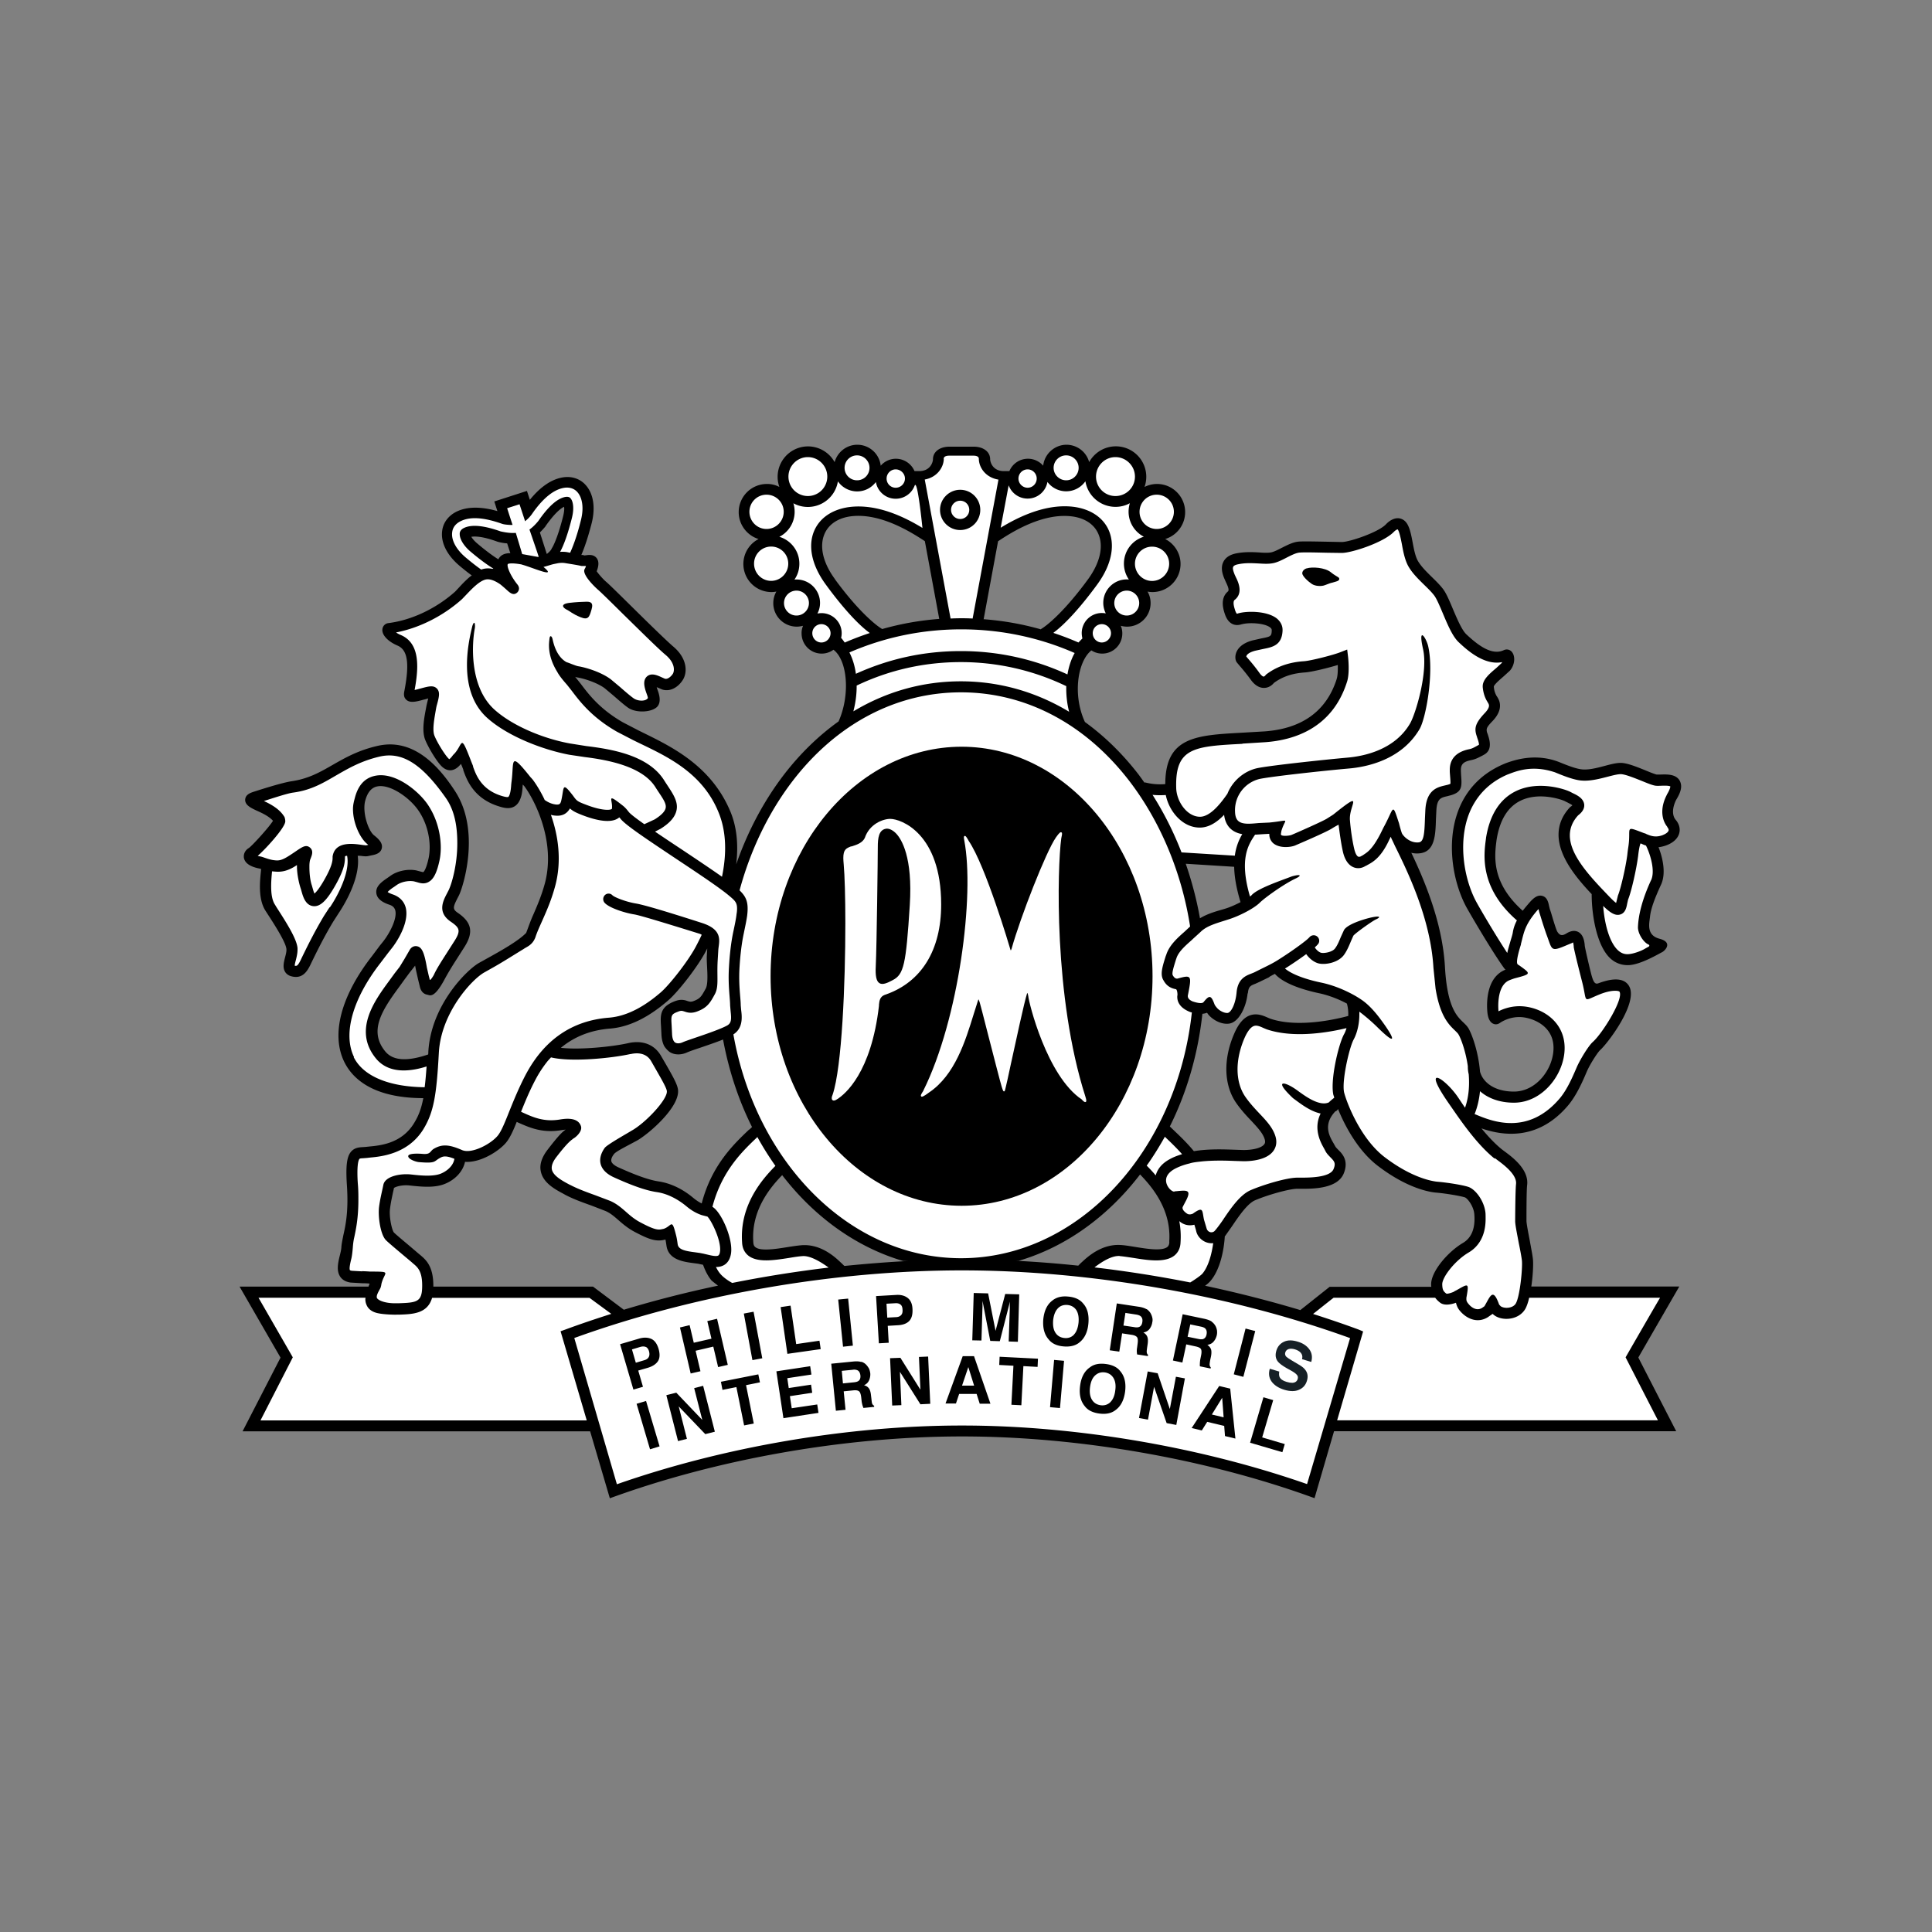
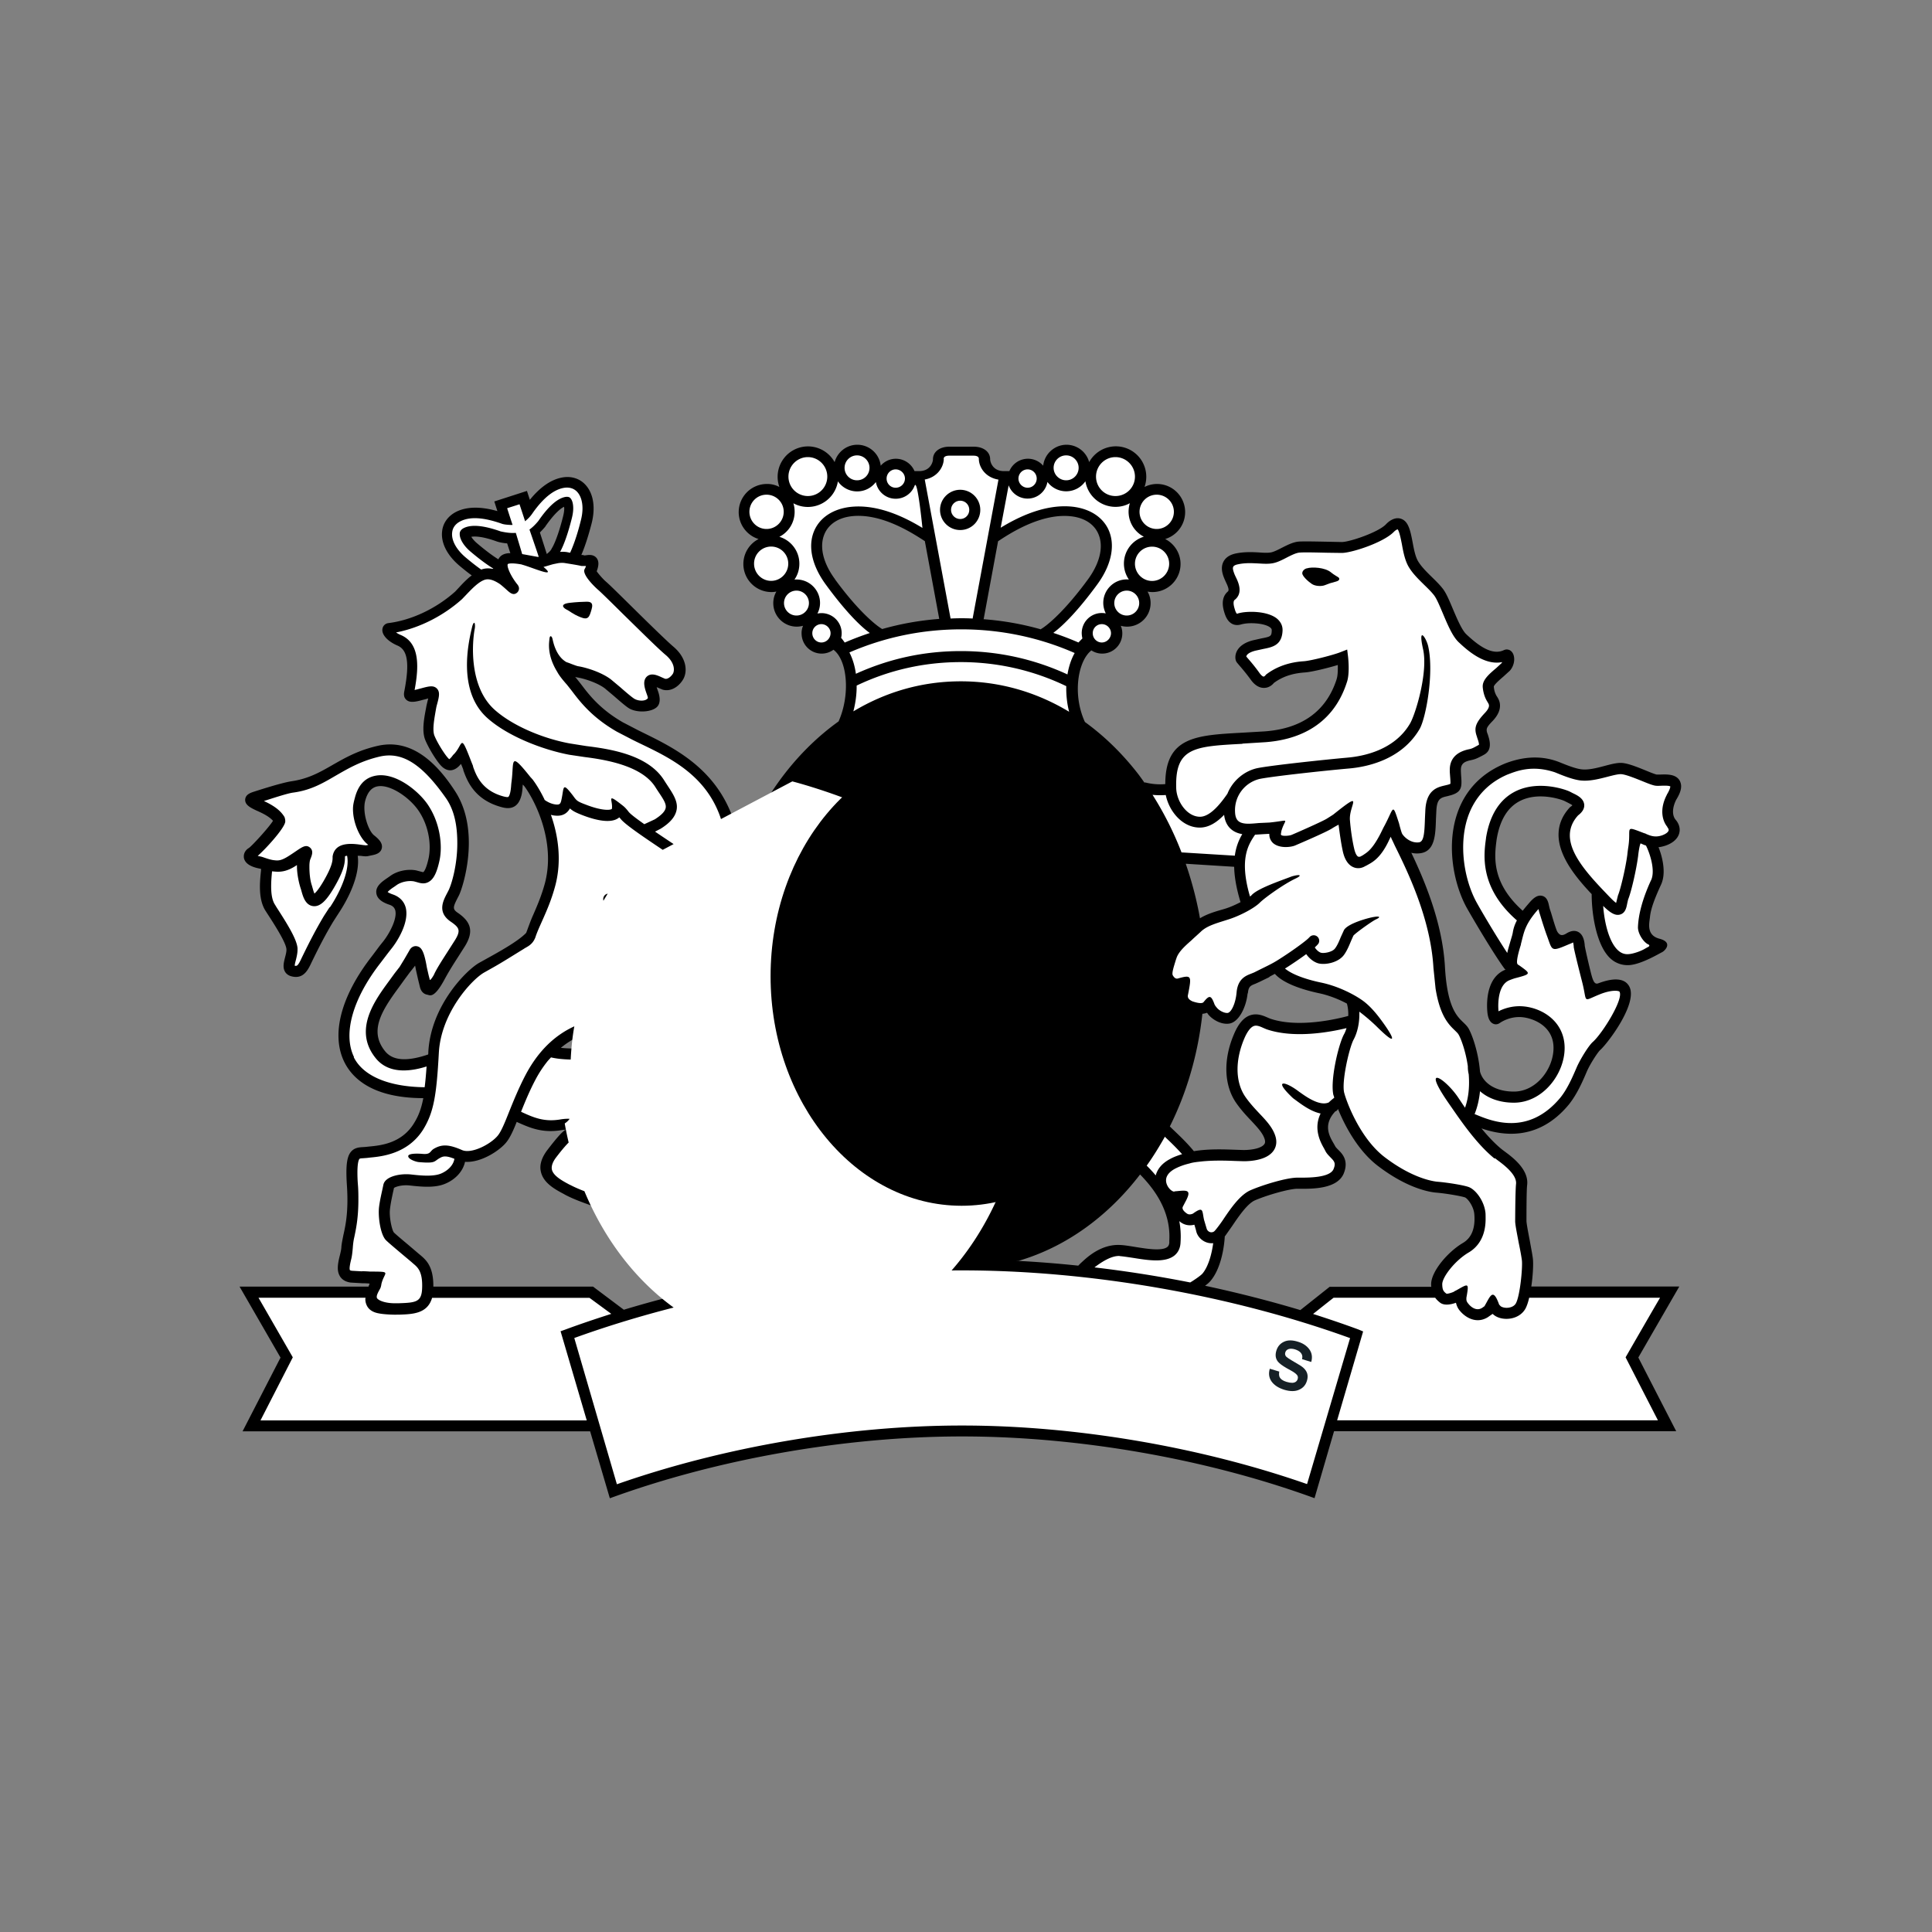
<svg xmlns="http://www.w3.org/2000/svg" id="Layer_1" viewBox="0 0 200 200">
  <rect x="0" y="0" width="200" height="200" fill="#808080" stroke="none" />
  <defs>
    <style>.cls-2{fill:#fff}</style>
  </defs>
  <path d="M173.19 84.02c0-.41.14-.86.33-1.23.24-.39.51-.9.51-1.39 0-.2-.05-.4-.15-.59-.4-.69-1.32-.65-1.99-.63h-.4c-.18-.04-.65-.22-1.1-.41-.81-.33-1.72-.7-2.37-.78-.52-.07-1.17.1-1.92.3-.79.21-1.68.44-2.39.35-.65-.08-1.54-.44-2.33-.76-2.18-.84-4.18-.38-5.56.15-2.01.82-3.51 2.15-4.45 3.96-1.83 3.55-1.06 8.14.42 10.9.63 1.13 2.8 4.81 3.95 6.38.03.04.08.08.12.12h-.04c-1.64.67-1.88 2.61-1.88 3.71 0 .38.03.66.04.75.07.61.28.99.61 1.13.22.1.47.06.67-.08 0 0 .98-.73 2.33-.6 1.12.11 3.23.9 3.23 3.18 0 2.14-1.76 4.52-4.1 4.52-2.03 0-3.22-.97-3.51-2.07-.18-2.16-.89-4-1.22-4.52-.15-.23-.34-.41-.54-.6-.65-.63-1.64-1.58-1.87-5.73-.26-4.58-2.12-8.94-3.48-11.8.29.07.59.09.91.05 1.54-.19 1.59-1.91 1.64-3.57l.04-.82c.06-1.27.46-1.37 1.14-1.52l.41-.11c.88-.27 1.05-.67 1.05-1.36 0-.21-.02-.45-.04-.72l-.02-.41v-.12c0-.66.37-.87 1.05-1.01l.13-.03c.41-.1.61-.22 1.03-.43l.18-.1c.48-.26.61-.66.61-1.06s-.13-.78-.22-1.06l-.03-.08a.951.951 0 0 1-.08-.37c0-.22.14-.44.64-.95.57-.61.74-1.14.74-1.56 0-.46-.21-.78-.31-.94l-.03-.04c-.12-.21-.27-.51-.3-1 .05-.23.69-.77 1-1.04l.66-.6c.3-.34.45-.79.45-1.18 0-.3-.08-.57-.23-.75a.684.684 0 0 0-.89-.17l.05-.03c-1.26.61-2.74-.56-3.9-1.65-.46-.45-.94-1.58-1.37-2.59-.38-.9-.7-1.68-1.07-2.14-.32-.41-.72-.8-1.11-1.18-.54-.53-1.09-1.07-1.43-1.64-.29-.48-.44-1.28-.57-1.98-.14-.74-.28-1.43-.56-1.89-.27-.44-.63-.55-.87-.58-.69-.06-1.24.53-1.35.65-.83.83-3.76 1.81-4.55 1.81l-1.44-.03c-1.09-.02-2.32-.05-2.94-.02-.62.03-1.23.35-1.83.65-.41.21-.84.43-1.15.48-.31.05-.71.04-1.18 0-.67-.04-1.51-.08-2.41.1-.63.13-1.06.41-1.29.84-.36.67-.06 1.42.09 1.78l.15.34c.25.52.36.85.21.98-.81.69-.48 1.79-.37 2.16.12.4.33.94.81 1.19.31.16.66.16 1.06.02l-.04.02c.73-.2 2.32-.13 2.91.33.16.12.17.22.17.31-.02.61-.1.64-1.08.83l-.89.2c-1.11.29-1.54.84-1.7 1.25-.14.37-.13.78.06 1.04l.26.31c.41.47.8.95 1.17 1.46.51.72 1.04.87 1.39.86.44 0 .8-.25 1.01-.51 1.14-.85 2.38-1.03 3.23-1.09.7-.05 2.33-.45 3.39-.77v.34c0 .42-.03.82-.11 1.08l-.04.14c-1.08 3.24-3.57 5.02-7.39 5.31l-2.39.14c-4.76.26-7.93.43-7.93 5.32-.71.06-1.42 0-2.11-.18l-.04.04c-.19-.27-.39-.55-.59-.82-1.67-2.17-3.55-4-5.58-5.47-1.31-2.85-.73-6.31.67-7.41.33.21.7.33 1.12.33 1.15 0 2.08-.93 2.08-2.09 0-.28-.05-.55-.16-.79a2.433 2.433 0 0 0 3.09-2.34c0-.44-.11-.85-.32-1.2.16.03.33.05.51.05 1.61 0 2.91-1.31 2.91-2.91 0-1.12-.65-2.1-1.59-2.58a2.913 2.913 0 0 0-.84-5.7c-.46 0-.91.11-1.3.31a3.15 3.15 0 0 0-5.73-2.57 2.436 2.436 0 0 0-2.34-1.8c-1.25 0-2.29.96-2.42 2.17a2.084 2.084 0 0 0-3.5.56h-.56c-1.19 0-1.43-.97-1.43-1.23 0-.77-.7-1.3-1.7-1.3h-2.52c-1 0-1.7.53-1.7 1.3 0 .26-.24 1.23-1.44 1.23h-.47a2.098 2.098 0 0 0-1.93-1.28c-.62 0-1.19.28-1.57.72a2.437 2.437 0 0 0-2.42-2.17c-1.12 0-2.06.76-2.35 1.8a3.16 3.16 0 0 0-2.75-1.63 3.15 3.15 0 0 0-2.97 4.2c-.4-.21-.85-.32-1.3-.31a2.92 2.92 0 0 0-2.91 2.91c0 1.31.87 2.43 2.06 2.79a2.906 2.906 0 0 0 1.33 5.49c.18 0 .34-.02.51-.05-.21.36-.32.77-.32 1.2 0 1.34 1.09 2.43 2.43 2.43.23 0 .45-.04.65-.09-.1.25-.16.52-.15.79 0 1.16.93 2.09 2.08 2.09.46 0 .88-.15 1.22-.4 1.47 1.11 1.74 4.71.53 7.42-2.07 1.48-3.98 3.33-5.67 5.53-2.09 2.73-3.76 5.9-4.93 9.27.25-2.08.05-3.92-.61-5.49-2.11-5.02-6.59-6.92-9.57-8.41l-1.54-.8c-2.41-1.38-3.57-2.93-4.34-3.95l-.54-.68s-.05-.06-.07-.08c.06.01.12.04.18.05.87.14 2.18.6 2.88 1.13l.93.78c.79.69 1.33 1.15 1.63 1.32.83.46 2.22.37 2.8-.12.25-.21.33-.51.33-.81 0-.39-.14-.78-.2-.95-.04-.11-.08-.23-.11-.34.04.02.08.04.11.05l.5.21c.88.25 1.69-.34 2.11-1.03.5-.82.4-2.23-.97-3.4-.7-.59-2.73-2.58-4.35-4.18-1.29-1.27-2.3-2.27-2.63-2.55-.3-.25-.78-.8-.98-1.09.17-.45.29-.97 0-1.36-.32-.41-.83-.34-1.1-.3 0 0-.15.02-.16.02-.03 0-.06-.02-.06-.02l-.15-.03h-.12c.32-.74.69-1.82 1.07-3.29.41-1.63.18-3.08-.64-3.97-.58-.64-1.44-.92-2.35-.77-1.47.24-2.64 1.37-3.41 2.32l-.3-.92-.59.19-2.79.9.32 1c-1.19-.34-2.88-.62-4.26.07-.83.42-1.37 1.15-1.46 2-.15 1.2.51 2.5 1.8 3.59.48.4.89.73 1.27 1-.08.05-.15.11-.21.15-.39.33-.76.71-1.08 1.06l-.43.46c-1.94 1.73-4.46 2.95-6.89 3.26-.33.03-.59.27-.64.6-.1.59.53 1.29 1.56 1.73 1.04.44 1.25 1.8.74 4.54l-.02.11c-.05.24-.14.65.18.95.35.33.87.26 1.76.01l.17-.04c.12-.03.24-.07.35-.1-.04.14-.08.34-.12.49l-.06.26-.05.27c-.12.63-.27 1.4-.27 2.11 0 .42.05.8.18 1.14.35.87 1.2 2.25 1.69 2.74.3.3.62.44.95.43.48-.03.83-.37 1.04-.63l.03-.03c.06.13.13.31.24.59v.06c.35.96 1.04 2.95 3.74 3.76.48.15 1.05.28 1.54 0 .36-.21.59-.58.74-1.15.07-.28.1-.59.12-.89 0-.07.01-.15.02-.23.05.04.1.11.17.18.97 1.33 2.44 4.26 2.44 7.5 0 .83-.1 1.69-.32 2.53-.37 1.35-.82 2.37-1.21 3.27-.29.64-.5 1.27-.73 1.87-.82.86-2.79 1.95-4.09 2.67l-.79.44c-1.26.71-4.99 4.38-5.25 9.22 0 .09 0 .18-.02.26-2.21.75-3.66.64-4.45-.33-1.68-2.07-.41-4.14 1.42-6.62l.57-.79.57-.77s.5-.62.54-.69c.03.13.05.26.08.41l.22.98.19.78c.15.68.59.81.77.84.26.04.69.48 1.82-1.64.24-.45.7-1.23 1.22-2.03l.86-1.35c.9-1.47.69-2.48-.73-3.45-.56-.38-.52-.58-.04-1.52l.15-.29c.44-.89 2.27-6.67-.39-10.77-1.85-2.86-4.47-5.52-8.02-4.71-2.02.46-3.36 1.23-4.66 1.97-1.27.73-2.48 1.43-4.23 1.69-1.11.16-3.83 1.06-3.94 1.09-.36.12-.85.29-.89.81v.04c0 .56.62.85 1.4 1.2.91.41 1.29.74 1.48.96-.42.68-2.13 2.55-2.49 2.81-.33.19-.53.52-.53.86 0 .06 0 .11.01.17.11.57.7.95 1.76 1.13h.01v.18c-.13 1.19-.3 2.98.47 4.17l.16.25c.63.97 1.95 3 2 3.71.02.24-.06.55-.14.85-.13.52-.27 1.05 0 1.5.1.17.31.39.71.48 1.22.29 1.68-.7 2.05-1.49l.21-.43c.49-1 1.18-2.37 2.02-3.76l.54-.84c.96-1.44 2.27-3.94 1.99-5.97.2 0 .36.01.41.02.23.03.48.06.72 0l.23-.05c.42-.08 1-.19 1.13-.74.13-.54-.33-.98-.8-1.35-.59-.46-1.24-2.37-.91-3.59.24-.89.67-1.38 1.3-1.48 1.28-.22 3.27 1.14 4.21 2.51.81 1.18 1.16 2.6 1.16 3.79 0 .42-.04.81-.11 1.14-.29 1.31-.55 1.44-.55 1.44-.05.01-.22-.04-.33-.07l-.42-.11c-.91-.17-2 .07-2.7.6l-.23.16c-.54.37-1.29.86-1.18 1.61.09.68.82 1.01 1.36 1.19.42.14.53.38.59.55.25.87-.61 2.46-1.26 3.27l-.33.41-.8 1.07c-3.23 4.14-4.27 8.13-2.88 10.97.84 1.71 2.94 3.74 8.18 3.75-.22 1.15-.52 1.89-.99 2.64-1.28 2.05-3.45 2.26-4.62 2.37l-.38.04-.29.02c-.35.02-.82.05-1.18.45-.46.51-.58 1.49-.45 3.48.18 2.65-.12 4.1-.36 5.16-.08.41-.18.86-.21 1.23 0 .23-.09.61-.17.93-.1.4-.2.84-.2 1.26 0 .33.07.64.26.92.23.33.59.52 1.06.59l1.2.07c.25 0 .57.01.77.04 0 .01-.01.05-.01.05-.04.08-.07.17-.1.26H24.8s3.95 6.85 4.24 7.35c-.27.52-3.93 7.63-3.93 7.63h35.98l2.04 6.93c11.13-4.07 24.39-6.4 36.43-6.4h.06c12.04 0 25.32 2.32 36.46 6.39l2.02-6.93h35.42s-3.66-7.11-3.92-7.63c.28-.5 4.24-7.35 4.24-7.35h-15.32c.17-1.13.22-2.31.17-2.81-.04-.42-.19-1.16-.33-1.95-.15-.78-.34-1.76-.34-2.04 0-.77 0-3.19.07-3.71.19-1.6-1.51-2.87-2.34-3.48l-.28-.21c-.74-.6-1.46-1.38-2.11-2.17 2.05.71 5.82 1.41 9.03-2.45.86-1.06 1.46-2.46 1.82-3.3l.06-.14c.32-.75 1.13-2 1.38-2.22.77-.68 4.01-4.93 2.98-6.64-.7-1.17-2.56-.49-3.17-.27-.35.13-.52-.11-.75-1-.19-.74-.63-2.63-.66-2.91v-.06c-.04-.34-.12-1.06-.68-1.35-.36-.18-.77-.12-1.23.17-.23.14-.42.19-.57.14-.18-.06-.33-.26-.41-.44-.16-.38-.43-1.3-.59-1.84l-.14-.42-.07-.29c-.08-.39-.2-.92-.71-1.05-.5-.13-.92.25-1.27.64-.27.31-.52.6-.75.9-3.3-2.95-2.92-5.7-2.7-7.37.33-2.04 1.16-3.38 2.47-4.02 1.92-.95 4.31-.11 4.6.05l.28.14c.12.07.37.18.49.28-.04.04-.08.09-.18.15l-.05.04-.04.04c-.84.91-1.16 1.87-1.16 2.82 0 2.31 1.96 4.59 3.43 6.15v.03c0 2.11.51 5.33 1.95 6.64.56.51 1.29.74 2.02.67 1.25-.12 3-1.18 3.3-1.32.3-.14 1.19-1.02-.24-1.4-1.43-.37-1.05-1.66-.99-2.3.09-.84.5-1.91 1.13-3.28.2-.43.28-.9.28-1.39 0-.9-.26-1.83-.53-2.51.23-.02.48-.08.75-.17.74-.26 1.24-.71 1.39-1.26.03-.12.05-.24.05-.36 0-.36-.14-.73-.42-1.05-.19-.23-.27-.53-.27-.85ZM52.74 57.26c-.5.03-.84.17-1.07.5-.03.04-.05.09-.08.14-.47-.29-1.18-.79-2.16-1.62-.35-.29-.53-.53-.64-.71.42-.07 1.22-.04 2.72.51h.03l.04.02c.32.08.63.13.92.15l.33 1.02h-.1Zm76.44 45.57c.06-.71.28-.8.77-.99l.4-.18.64-.31c.92-.44-.15.05.99-.54 0 0 .01.01.01.02.99 1.1 3.26 1.71 4.52 1.98 1.1.23 2.14.66 2.92 1.08.11.38.16.83.14 1.28-1.17.32-5.19 1.27-8.08.28l-.24-.1c-.5-.22-1.16-.51-1.91-.22-.63.25-1.16.88-1.6 1.93-1.13 2.63-1.04 5.3.24 7.13.49.7 1.04 1.3 1.53 1.81.66.71 1.24 1.32 1.42 1.97.07.27.01.4-.06.49-.27.36-1.11.59-2.15.59l-.91-.03c-1.17-.04-2.72-.1-4.22.15-.75-.91-1.52-1.63-2.17-2.25l-.32-.31c1.74-3.48 2.91-7.44 3.37-11.66.17-.02.33-.05.48-.11.07.09.13.18.13.18.45.54 1.31 1.04 2.11.95 1.04-.1 1.82-1.71 1.96-3.13Zm-6.36-13.41 4.94.31c.02.98.21 2.18.66 3.66-.52.27-1.1.53-1.6.68-.61.19-1.7.44-2.6.99-.34-1.92-.84-3.81-1.47-5.64h.08Zm-20.99-25.34 1.49-8.05c1.28-.85 4.56-2.98 7.67-2.57 1.21.16 2.14.72 2.61 1.6.7 1.31.35 3.1-.97 4.91-2.42 3.31-4.23 4.78-4.85 5.14l-.03.04c-1.93-.55-3.92-.9-5.94-1.05h.01Zm-15.39-4.12c-1.33-1.81-1.68-3.6-.98-4.91.47-.87 1.39-1.44 2.61-1.6 3.11-.4 6.38 1.73 7.67 2.57l1.49 8.05c-2 .15-3.98.5-5.91 1.05l-.04-.03c-.61-.36-2.44-1.83-4.85-5.13ZM56.6 57.34l-.71-2.22c.19-.19.37-.38.56-.61l.02-.02v-.02c.92-1.31 1.54-1.82 1.92-2.01 0 .06.02.1.02.17 0 .2-.03.46-.11.79-.61 2.44-1.13 3.27-1.14 3.28l-.03.04-.02.05c-.08.18-.26.37-.51.56Zm8 78.26-3.21-2.41H44.86v-.08c0-2.04-.77-2.69-1.33-3.17l-.17-.14-1.08-.92c-.61-.51-1.29-1.08-1.5-1.29-.17-.19-.43-1.21-.43-2.08 0-.14.01-.29.03-.43.08-.64.22-1.24.31-1.68 0 0 .07-.28.09-.42.15-.12.8-.35 1.63-.26 1.33.15 2.61.25 3.63-.16 1.1-.44 1.89-1.31 2.1-2.29 1.6.12 3.52-1.11 4.25-1.99.39-.47.73-1.21 1.1-2.14l.11.05c1.26.56 2.55 1.13 4.53.8.17-.03.31-.04.43-.05-.35.22-.81.69-1.89 2.1-.48.63-.73 1.24-.73 1.82 0 .15.02.29.05.43.26 1.19 1.49 1.84 2.39 2.32l.12.07c.81.43 1.77.78 2.7 1.11l1.45.56c.51.21.9.55 1.35.94.47.41 1 .87 1.75 1.26 1.37.72 2.14 1.01 3.04.79 0 0 .05-.02.1-.02.04.2.08.49.1.61.19 1.49 1.77 1.69 2.82 1.83l.45.06.52.11c.22.62.51 1.19.89 1.64 0 0 .37.3.66.52-3.28.69-6.53 1.52-9.74 2.49Zm12.96-18.68c-1.59 1.51-3.89 3.69-4.92 7.66-.25-.12-.54-.3-.89-.59-1.11-.93-2.36-1.51-3.57-1.69-1.22-.18-2.84-.86-4.13-1.44-.43-.19-.7-.42-.76-.63-.06-.23.08-.52.27-.76.2-.27 1.18-.75 2.33-1.37 1.18-.63 4.58-3.54 4.29-5.35-.09-.54-.51-1.29-1.19-2.48l-.54-.93c-.67-1.2-1.92-1.7-3.44-1.35-1.43.33-4.86.72-6.95.48 1.41-1.17 3.1-1.83 5.07-1.99 2.31-.18 4.35-1.46 6.02-2.9 1-.85 3.06-3.46 3.94-5.15l.12-.24c0 .14-.01.27-.02.42l-.02.33c-.05.83.23 2.74-.11 3.39-.45.82-.57 1.04-1.26 1.3-.27.1-.39.07-.62 0-.28-.1-.67-.22-1.25-.01-1.63.59-1.58 1.46-1.5 2.65l.04.77c.02.56.14.96.29 1.25.08.13.27.39.56.61.59.38 1.32.27 1.8.05.17-.08.72-.28 1.31-.47.78-.27 1.68-.57 2.42-.87.6 3.24 1.62 6.31 3 9.06l-.28.27Zm9.84 14.12c-.14-.13-.27-.26-.29-.28l-.1-.09c-.54-.51-1.99-1.88-3.95-1.77-.44.03-.97.11-1.53.2-1.19.19-2.8.45-3.34 0-.09-.07-.2-.19-.21-.54-.23-3.32 1.82-5.7 2.99-6.91 3.31 4.3 7.64 7.45 12.53 8.89h.5c-2.18.11-4.38.29-6.58.51Zm33.65-2.5c0 .34-.12.47-.2.54-.56.46-2.17.19-3.35 0-.56-.09-1.09-.18-1.54-.2-1.96-.1-3.41 1.26-3.96 1.77-.13.11-.26.25-.38.37-2.17-.23-4.35-.4-6.53-.51h.39c4.89-1.44 9.23-4.61 12.54-8.93 1.16 1.2 3.26 3.59 3.02 6.95Zm16.62 4.65-3.06 2.43c-3.2-.96-6.5-1.8-9.86-2.52.21-.15.44-.35.57-.51 1-1.18 1.39-3.22 1.47-4.61.01-.02.03-.02.05-.05l.69-.98c.67-.99 1.59-2.36 2.4-2.7 1.26-.54 3.53-1.19 4.37-1.19h.24c1.28.01 3.91.04 4.57-1.6.53-1.33-.16-2.03-.59-2.45-.13-.13-.26-.26-.31-.37l-.15-.27c-.44-.75-1.13-1.94.17-3.32.04-.01.07-.03.11-.05a.47.47 0 0 0 .17-.2c.7 1.73 2.06 4.31 4.11 5.88 3.08 2.36 5.41 2.73 6.06 2.78 1.05.09 2.53.35 2.96.49.26.08.91.9.98 1.74.12 1.45-.28 2.45-1.18 2.98-1.56.92-3.29 2.94-3.29 4.28 0 .1 0 .17.02.26h-10.53Z" />
-   <path d="m128.6 76.98 2.4-.15c2.98-.22 6.85-1.45 8.39-6.09l.04-.12c.31-.89.14-2.47.12-2.64l-.09-.74-.69.27c-.72.29-3.06.89-3.79.94-.57.04-2.3.17-3.85 1.33l-.08.06-.06.08s-.11.12-.18.12c-.07 0-.24-.1-.44-.39-.53-.74-.99-1.26-1.24-1.55l-.11-.13c0-.14.19-.42.93-.61l.82-.18c.96-.19 1.94-.38 2-1.91v-.06c0-.47-.22-.88-.6-1.19-1.01-.79-3.06-.78-3.93-.54h-.02l-.03.01c-.09.04-.13.04-.15.04 0 0-.11-.08-.22-.48-.09-.28-.12-.48-.12-.62 0-.25.09-.32.14-.35.36-.3.48-.66.48-1.02 0-.51-.24-1.02-.39-1.32l-.12-.26c-.06-.16-.18-.45-.18-.66 0-.06.02-.12.04-.16.06-.11.24-.2.52-.25.75-.16 1.47-.11 2.11-.08.51.03.99.06 1.43-.02.48-.08.99-.34 1.47-.59.49-.25 1-.51 1.39-.52.57-.04 1.83 0 2.85.02l1.46.02c1 0 4.26-1.05 5.37-2.16.14-.15.32-.27.41-.28 0 .01.03.03.03.03.17.28.29.9.41 1.49.14.8.32 1.7.7 2.35.41.7 1.03 1.3 1.62 1.88.38.37.74.72 1.01 1.07.27.34.59 1.12.91 1.87.49 1.16.99 2.36 1.62 2.97.76.71 2.61 2.47 4.53 2.08-.03.03-.04.07-.06.1l-.55.51c-.7.59-1.41 1.19-1.41 1.89v.08c.07.76.3 1.23.48 1.52l.04.07c.06.1.13.2.13.34 0 .17-.1.41-.43.76-.72.76-.97 1.24-.97 1.72 0 .24.06.48.16.76l.02.08c.07.19.18.52.18.67v.06l-.04.02-.18.1c-.38.21-.48.26-.75.33l-.1.02c-1.29.28-1.95 1-1.95 2.13v.2l.03.41c.02.25.04.51.04.68 0 .07 0 .11-.01.15-.03.02-.08.04-.24.09l-.33.08c-.77.18-1.92.45-2.02 2.58l-.04.84c-.05 1.63-.13 2.41-.63 2.47-.95.11-1.65-.7-1.75-.93-.09-.21-.28-.93-.3-1.03-.72-2.2-.49-1.67-1.52.26-.15.26-.3.62-.53 1.04-.82 1.52-1.33 1.73-1.69 1.99l-.24.13c-.07.04-.19.04-.25.02-.13-.06-.29-.29-.41-.8-.2-.85-.37-1.98-.45-3.04-.07-1.54 1.56-3.14-1.73-.51 0 0-.42.27-.66.42-.43.27-2.94 1.38-3.65 1.68-.25.1-1.09.17-1.1-.05 0-.03 0-.12.04-.28 0-.03 0-.05.01-.08.4-1.39 1.04-1.1-1.24-.87l-1.09.05-.34.03c-.59.05-1.39.12-1.79-.24-.22-.19-.33-.52-.34-.98a3.321 3.321 0 0 1 2.57-3.38c1.4-.28 6.78-.86 9.16-1.07 1.96-.16 5.51-.92 7.37-4.08.67-1.15 1.51-5.84.9-8.56-.19-.87-1.09-2.22-.54.26.55 2.38-.77 6.75-1.35 7.73-1.6 2.72-4.75 3.37-6.48 3.52-2.35.21-7.8.79-9.28 1.08-1.28.26-2.56 1.21-3.14 2.66-.52.74-1.71 2.42-2.88 2.38-1.36-.04-2.42-1.66-2.42-3.04-.11-4.14 1.92-4.25 6.86-4.51Zm-7.92 5.32c.34 1.68 1.7 3.33 3.45 3.37.98.03 1.84-.54 2.59-1.32.07.62.31 1.12.69 1.46.36.32.78.47 1.19.54a5.73 5.73 0 0 0-.77 2.23l-5.52-.34c-.81-2.1-1.82-4.1-3-5.96.44.05.9.05 1.38.02Zm-6.62-15.79c-.52 0-.94-.43-.94-.96s.42-.94.94-.94.95.43.95.94-.43.96-.95.96Zm2.58-2.79c-.71 0-1.29-.58-1.29-1.29s.58-1.29 1.29-1.29 1.29.58 1.29 1.29-.58 1.29-1.29 1.29Zm4.39-5.36c0 .98-.8 1.78-1.77 1.78s-1.77-.8-1.77-1.78.79-1.77 1.77-1.77 1.77.79 1.77 1.77Zm-1.29-7.15c.98 0 1.78.79 1.78 1.77s-.8 1.78-1.78 1.78a1.775 1.775 0 0 1 0-3.55Zm-4.27-3.89c1.11 0 2.02.91 2.02 2.02s-.9 2.01-2.02 2.01-2.01-.9-2.01-2.01.9-2.02 2.01-2.02Zm-5.1-.18c.71 0 1.29.58 1.29 1.29s-.58 1.29-1.29 1.29-1.3-.58-1.3-1.29.58-1.29 1.3-1.29Zm-3.99 1.45c.52 0 .94.43.94.95s-.42.95-.94.95-.95-.43-.95-.95.42-.95.95-.95Zm-1.98 1.69.02-.03a2.085 2.085 0 0 0 4.01-.36 2.426 2.426 0 0 0 3.93-.07 3.16 3.16 0 0 0 3.11 2.65c.54 0 1.05-.13 1.49-.38-.08.27-.13.57-.13.88 0 1.13.65 2.11 1.58 2.59a2.908 2.908 0 0 0-1.55 4.43c-.07 0-.15-.01-.22-.01-1.34 0-2.43 1.09-2.43 2.43 0 .39.1.76.26 1.09a2.078 2.078 0 0 0-2.49 2.04c0 .19.03.38.07.55-.11.11-.29.3-.41.42-.85-.37-1.71-.7-2.59-.99l.04-.05c.98-.72 2.55-2.3 4.52-5 1.52-2.09 1.9-4.22 1.04-5.84-.64-1.18-1.87-1.94-3.48-2.16-2.94-.38-5.86 1.11-7.58 2.16l.82-4.36Zm6.11 19.54c-3.47-1.6-7.18-2.42-11.03-2.42s-7.44.79-10.88 2.35c-.11-.83-.35-1.59-.67-2.21 3.67-1.59 7.56-2.39 11.59-2.39s8.02.82 11.73 2.45c-.36.63-.61 1.4-.75 2.23Zm.18 3.87c-3.43-2.07-7.24-3.16-11.22-3.16s-7.73 1.07-11.13 3.11c.23-.89.35-1.8.34-2.67 3.39-1.62 7.02-2.43 10.79-2.43s7.49.84 10.91 2.49c-.02.88.07 1.79.3 2.67Zm-13-26.19c0-.28.35-.33.56-.33h2.52c.21 0 .56.04.56.33 0 .82.63 1.92 2.03 2.15l-2.67 14.36.02.02a22.94 22.94 0 0 0-2.31 0v-.02l-2.67-14.37c1.35-.25 1.97-1.34 1.97-2.15Zm-4.97 1.09c.52 0 .96.43.96.95s-.43.95-.96.95-.94-.43-.94-.95.42-.95.94-.95Zm-4-1.45c.71 0 1.29.58 1.29 1.29s-.57 1.29-1.29 1.29-1.29-.58-1.29-1.29.58-1.29 1.29-1.29Zm-5.09.18c1.11 0 2.01.91 2.01 2.02a2.01 2.01 0 0 1-4.02 0c0-1.11.9-2.02 2.01-2.02Zm-6.05 5.66c0-.98.79-1.77 1.77-1.77s1.78.79 1.78 1.77-.8 1.78-1.78 1.78-1.77-.8-1.77-1.78Zm2.25 7.15c-.98 0-1.77-.8-1.77-1.78s.79-1.77 1.77-1.77 1.77.79 1.77 1.77-.8 1.78-1.77 1.78Zm2.62 3.59c-.71 0-1.29-.58-1.29-1.29s.58-1.29 1.29-1.29 1.29.58 1.29 1.29-.58 1.29-1.29 1.29Zm2.58 2.79c-.52 0-.94-.43-.94-.96s.43-.94.94-.94.95.43.95.94-.42.96-.95.96Zm2.41 0c-.15-.21-.27-.38-.37-.48.04-.15.06-.31.06-.48 0-1.15-.94-2.08-2.09-2.08-.14 0-.28.02-.42.04.18-.34.27-.71.27-1.09 0-1.34-1.09-2.43-2.43-2.43-.07 0-.15 0-.22.01.33-.47.51-1.03.51-1.65 0-1.31-.87-2.42-2.07-2.78.94-.48 1.58-1.46 1.58-2.59 0-.31-.04-.6-.13-.88a3.15 3.15 0 0 0 4.61-2.27c.45.65 1.2 1.04 1.99 1.04.8 0 1.49-.38 1.94-.97.17.98 1.02 1.73 2.05 1.73.9 0 1.66-.56 1.96-1.35s.81 4.37.81 4.37c-1.72-1.05-4.64-2.54-7.58-2.16-1.61.22-2.84.98-3.48 2.16-.87 1.62-.49 3.74 1.04 5.84 1.97 2.7 3.53 4.28 4.52 5l.05.04c-.88.29-1.75.62-2.6.99Zm-5.42 14.38c4.55-5.95 10.75-9.22 17.46-9.22s12.9 3.27 17.46 9.22c3.23 4.23 5.41 9.53 6.26 15.02l-.59.55c-.75.66-1.59 1.42-1.89 2.41l-.04.09c-.25.79-.42 1.35-.42 1.82 0 .26.05.5.2.73.35.64.86.81 1.26.89.1 0 .17.31.17.54v.09c-.02.05-.02.11-.02.17 0 .45.21 1.11 1.3 1.55.07.03.14.04.21.06-1.56 14.31-11.68 25.44-23.89 25.44-11.56 0-21.24-9.97-23.57-23.17 1.03-.66.89-1.85.8-2.56l-.04-.46c0-.71-.23-2.03-.13-3.82.06-1.07.19-2.41.43-3.54.15-.74.3-1.42.37-1.95.15-1.3-.07-1.89-.79-2.58 1.11-4.12 2.97-8.02 5.46-11.28Zm36.69 39.77c.68-.95 1.29-1.95 1.88-2.99l.08.09c.52.49 1.1 1.05 1.7 1.72-.46.14-.9.3-1.3.53-.85.46-1.27 1.07-1.43 1.67-.33-.4-.66-.74-.93-1.01Zm-2.81 9.37c.39.03.89.11 1.43.19 1.55.25 3.3.52 4.26-.26.39-.33.6-.78.62-1.36.05-.78 0-1.51-.13-2.19.44.39.99.52 1.56.37.05.16.11.37.16.54l.04.17c.15.58.67 1.06 1.28 1.18.16.03.32.04.47.02-.15 1.11-.49 2.41-1.11 3.15-.16.19-.82.65-1.27.92-3.28-.65-6.59-1.17-9.91-1.56.67-.51 1.73-1.23 2.61-1.18Zm22.16-16.63c.02.07.04.15.06.24-.2.15-.39.31-.56.48-.92.42-2.3-.55-2.97-1.03l-.09-.06c-1.46-1.13-2.8-1.37-.65.65l.08.06c.57.41 1.66 1.3 2.78 1.53-.8 1.63.05 3.08.38 3.66l.11.21c.13.27.34.47.52.66.39.4.59.59.33 1.22-.37.91-2.63.89-3.49.89h-.26c-1.12 0-3.57.75-4.82 1.29-1.07.45-2.02 1.81-2.79 2.95-.18.29-.84 1.2-1.01 1.33-.11.07-.22.1-.36.08a.535.535 0 0 1-.4-.35l-.28-.94c-.21-.94-.03-1.44-1.16-.63-.32.13-.49.06-.59 0-.27-.18-.58-.47-.44-.73l.25-.48c.7-1.28.21-1.23-.89-1.12-.11 0-.2.02-.26.04-.14.03-.58-.25-.77-.77-.22-.61.07-1.16.83-1.58.47-.25.98-.43 1.53-.56.39-.13.95-.17 1.27-.21 1.2-.12 2.43-.09 3.38-.05l.95.03c.85 0 2.38-.14 3.06-1.04.22-.29.44-.78.25-1.48-.26-.93-.96-1.67-1.7-2.45-.48-.51-.98-1.05-1.42-1.68-1.05-1.51-1.09-3.76-.13-6.03.31-.73.65-1.18.98-1.31.28-.11.59 0 1.02.2l.31.13c2.88.99 6.63.28 8.28-.12-.07.23-.15.45-.26.64-.59 1.08-1.47 4.89-1.08 6.35Zm-72.79-4.28c.7-.16 1.65-.15 2.16.77l.55.96c.46.81 1 1.73 1.05 2.08.13.84-2.24 3.36-3.69 4.14-.34.22-2.5 1.42-2.74 1.76-.15.21-.47.7-.47 1.29 0 .14.02.28.06.42.16.55.63 1.01 1.39 1.35 2.01.91 3.38 1.37 4.44 1.52 1 .15 2.06.66 3.01 1.44.65.55 1.2.8 1.62.94l.58.15c.37.35 1.32 2.21 1.32 3.38 0 .1 0 .19-.02.27-.01.14-.07.31-.17.38-.2.12-.7.01-1.11-.09l-.43-.1-.35-.07-.49-.07c-1.03-.13-1.76-.27-1.83-.85-.04-.3-.08-.56-.13-.78-.49-1.99-.43-1.12-1.29-.81-.07.02-.13.03-.19.04-.44.11-.85.04-2.23-.69-.63-.33-1.08-.72-1.52-1.11-.48-.42-.98-.85-1.64-1.13l-1.53-.58c-.89-.32-1.81-.66-2.54-1.04l-.13-.06c-.71-.38-1.67-.89-1.82-1.56-.07-.36.08-.8.48-1.31 1.36-1.77 1.61-1.75 1.74-1.9.22-.1.97-.73.79-1.28-.15-.45-.61-.96-2.17-.69-1.64.27-2.74-.21-3.88-.73l-.15-.07c.41-1.02.87-2.15 1.49-3.32.36-.69.79-1.34 1.28-1.95l.33-.36c2.14.52 6.42.06 8.23-.35Zm8.86 22.04c.3 0 .6-.06.87-.23.36-.23.58-.62.67-1.14.25-1.52-1.01-4.34-1.92-4.86.96-3.7 3.11-5.76 4.61-7.18l.04-.05c.57 1.04 1.2 2.04 1.87 2.99-1.26 1.28-3.72 3.98-3.45 7.91.02.57.23 1.03.62 1.36.95.78 2.7.5 4.25.26.53-.09 1.04-.17 1.43-.19.82-.04 1.93.66 2.66 1.19-3.34.4-6.69.93-9.98 1.59-.42-.23-.93-.58-1.24-.95-.17-.2-.31-.43-.44-.69ZM48.22 57.72c-.99-.83-1.52-1.81-1.41-2.62.05-.49.36-.89.86-1.14.99-.5 2.39-.41 4.29.26.16.06.45.1.85.12h.25s-.48-1.46-.56-1.73c.24-.08 1.05-.33 1.28-.41l.58 1.76.2-.18c.24-.21.45-.47.6-.7 1.09-1.54 2.18-2.41 3.23-2.58.54-.09 1.03.06 1.36.42.36.39.55 1 .55 1.71 0 .39-.06.81-.17 1.24-.45 1.82-.89 2.86-1.11 3.35l-.3-.06c-.21-.04-.4-.04-.58-.04-.06 0-.11.01-.16.01.13-.23.64-1.18 1.22-3.5.09-.36.14-.7.14-1.01 0-.47-.1-.84-.29-1.05-.04-.05-.17-.18-.51-.13-.82.14-1.76.96-2.81 2.49-.34.41-.63.68-.92.89.12.34.73 2.13.73 2.13s.13.38.23.7h-.1c-.62-.11-1.15-.21-1.61-.29-.03-.08-.05-.16-.07-.23l-.59-1.96h-.14c-.39.02-.84-.03-1.39-.15h-.02c-1.76-.63-3.04-.75-3.83-.36-.26.13-.4.31-.43.53v.11c0 .52.43 1.23 1.14 1.82 1.05.89 1.82 1.42 2.34 1.74-.04.02-.08.03-.12.02a2.21 2.21 0 0 0-.85 0c-.1.02-.19.05-.29.08-.51-.36-1.03-.77-1.59-1.24Zm8.16 25.07c-.41-.85-.84-1.56-1.23-2.08v-.02l-.03-.01c-.06-.07-.11-.14-.18-.2-2.23-2.79-1.71-1.71-1.98.39-.02.15-.04.32-.05.49-.02.25-.05.51-.1.71-.07.3-.16.41-.2.43-.04.02-.18.04-.65-.1-2.14-.64-2.69-2.2-2.99-3.04v-.06c-.09-.23-.18-.44-.25-.63-1.08-2.78-.77-1.67-1.67-.66-.09.08-.17.17-.24.27l-.08.1c-.13.15-.19.19-.22.21a.506.506 0 0 1-.09-.08c-.35-.35-1.14-1.59-1.45-2.36-.07-.18-.1-.42-.1-.69 0-.62.15-1.4.24-1.93l.05-.28.04-.18c.26-.93.38-1.43.02-1.8-.36-.35-.83-.23-1.67 0l-.16.04c-.21.06-.35.09-.47.12.15-.82.27-1.66.27-2.44 0-1.45-.39-2.69-1.69-3.25-.22-.09-.37-.18-.5-.27 2.45-.47 4.91-1.73 6.83-3.45l.46-.48c.6-.63 1.35-1.41 2-1.55.39-.08.88.08 1.47.48.15.11.47.39.68.58.35.32.71.65 1.11.28.04-.04.38-.38 0-.84-.7-.87-1.12-1.88-.98-2.1 0 0 .21-.18 1.47.05h-.05c1.02.25 3.82 1.53 2.27.25.33-.08.67-.2 1.02-.29l.49-.1c.26-.04.52-.05.78 0 .69.11 1.19.19 1.55.27l.1.02h.46c-.02.06-.04.13-.08.22a.64.64 0 0 0-.1.22c-.09.69 1.43 2.03 1.45 2.04.29.25 1.4 1.34 2.57 2.5 1.73 1.69 3.67 3.62 4.42 4.24 1.03.88.88 1.69.74 1.93-.2.31-.55.6-.83.52l-.32-.14c-.46-.21-1.08-.5-1.54-.09-.2.18-.28.43-.28.7 0 .34.12.73.26 1.11.07.19.11.32.12.42-.19.33-.91.35-1.38.09-.25-.14-.96-.75-1.47-1.2l-.98-.82c-.99-.75-2.56-1.23-3.38-1.36-.17-.03-.44-.14-.69-.23-.17-.07-.35-.14-.52-.19-1.1-.61-1.38-2.09-1.45-2.39-.07-.32-.28-.46-.32-.03-.04.42-.27 1.68.81 3.43.18.34.51.77 1 1.32l.49.62c.83 1.1 2.08 2.76 4.69 4.25l1.6.83c2.98 1.49 7.3 3.12 9.04 7.84.64 1.76.74 3.88.23 6.34-1.18-.83-2.72-1.86-4.22-2.86-.88-.58-1.84-1.22-2.71-1.81l.58-.3c.99-.62 1.51-1.24 1.65-1.94.2-1.02-.57-1.93-1.28-3.06-1.65-2.65-5.56-3.25-8.08-3.56l-1.7-.27c-2.67-.49-5.85-1.77-7.77-3.48-2.71-2.42-2.33-7.04-2.06-8.42.06-.31 0-.99-.25-.27-.37 1.52-1.63 6.7 1.55 9.54 2.08 1.86 5.65 3.26 8.47 3.8l1.61.24c2.31.29 5.95.93 7.32 3.12.59.94 1.17 1.62 1.06 2.15-.07.36-.45.75-1.13 1.18l-1.08.5c-.84-.59-1.47-1.07-1.63-1.29-.14-.18-.34-.43-.57-.61-1.85-1.46-1.01-.56-1.16.32-.2.15-1.08.18-2.66-.43-.93-.35-.97-.4-1.36-.94-1.14-1.48-.92-.88-1.19.37-.09.44-.16.59-.6.54-.42-.05-.82-.23-1.19-.5ZM34.11 93.93l-.57.88c-.86 1.43-1.56 2.82-2.06 3.84l-.22.45c-.41.89-.51.92-.75.87 0-.14.07-.41.12-.59.08-.33.17-.7.17-1.06v-.16c-.07-.93-1.07-2.53-2.18-4.25l-.15-.25c-.32-.48-.4-1.2-.4-1.92 0-.55.05-1.1.09-1.52v-.02c.61.05 1.34.19 2.58-.65v.12c0 .8.2 1.76.41 2.37l.06.21c.15.53.39 1.44 1.19 1.55.69.09 1.33-.47 2.16-1.88 1.07-1.82 1.15-2.58 1.15-3.19v-.06l.04-.05s.08-.02.18-.03c.33 1.6-.88 4.01-1.78 5.34Zm2.54 15.5c-1.17-2.39-.15-6.04 2.74-9.75l.79-1.04.33-.42c.59-.73 1.56-2.3 1.56-3.65 0-.22-.02-.44-.08-.65-.18-.63-.63-1.08-1.3-1.32-.33-.11-.49-.21-.56-.26.13-.16.47-.41.65-.52l.27-.19c.45-.33 1.21-.5 1.81-.39l.3.08c.33.1.78.24 1.24-.04.49-.28.82-.94 1.09-2.17.35-1.58.07-3.95-1.22-5.84-.97-1.41-3.32-3.32-5.33-2.98-.76.13-1.74.57-2.19 2.25-.11.41-.21.77-.21 1.21 0 1.48.75 3.06 1.5 3.64.03.03.06.05.08.07-.07.02-.2.04-.22.05-.04 0-.19-.02-.3-.03-.69-.08-2.91-.56-3.17 1.19v.12c0 .34-.05.91-.98 2.5-.47.79-.75 1.09-.9 1.21-.08-.16-.15-.44-.19-.57l-.08-.28c-.18-.52-.25-1.26-.25-1.88v-.16c0-.13.02-.5.1-.67.08-.21.19-.46.19-.7 0-.19-.07-.38-.27-.53-.49-.36-.93.11-2.02.81-.9.59-1.19.59-1.72.52-.33-.04-.84-.22-1.13-.32-.22-.07-.38-.08-.5-.12.82-.72 2.67-2.74 2.84-3.48.04-.15-.03-.47-.08-.56-.29-.46-.76-1.01-2.12-1.64.96-.3 2.38-.78 3.02-.87 1.97-.26 3.26-1.09 4.63-1.88 1.22-.7 2.49-1.42 4.34-1.85 2.3-.53 4.33.73 6.81 4.24 1 1.39 1.22 3.14 1.22 4.75 0 2.22-.58 4.21-.91 4.87l-.14.27c-.23.44-.51.97-.51 1.52 0 .49.22 1 .91 1.46.52.36.78.61.78.95 0 .25-.12.54-.38.96l-.85 1.33c-.54.84-1.05 1.64-1.3 2.19-.05.13-.41.7-.45.56-.05-.21-.11-.43-.11-.43l-.19-.83c-.3-1.77-.59-2.13-1.05-2.21-.25-.04-.57.06-.76.44l-.51.88-.5.82-.52.67-.56.77c-1.49 2.03-3.76 5.1-1.39 8.02 1.46 1.81 3.96 1.26 5.26.85-.06.83-.12 1.54-.2 2.15-3.63-.04-6.34-1.11-7.34-3.11Zm.84 22.18-1.06-.06c-.14-.02-.19-.05-.2-.06-.11-.16.05-.83.14-1.19.08-.34.12-.77.15-1.11.02-.3.06-.71.15-1.09.19-.89.43-2.05.43-3.89 0-.48 0-1-.05-1.59-.04-.49-.05-.89-.05-1.22 0-1.05.14-1.35.21-1.43.04-.05.17-.06.38-.07l.39-.03.34-.04c1.16-.11 3.89-.37 5.48-2.89 1.11-1.8 1.39-3.57 1.63-7.97.23-4.13 3.4-7.56 4.68-8.29l.78-.44c1.03-.57 2.28-1.37 3.33-2.01.3-.22.89-.38 1.2-1.19.19-.59.47-1.18.78-1.88.41-.93.88-1.99 1.27-3.43.71-2.64.31-5.26-.44-7.38.14.04.28.07.43.08.71.08 1.22-.18 1.54-.74.32.29.66.45 1.33.71 1.33.51 2.99.91 3.78.21.04.05.08.09.13.15.48.62 2.48 1.96 5.72 4.12 2.24 1.49 4.55 3.02 5.56 3.88.56.47.78.68.78 1.29 0 .16-.01.34-.05.56-.05.48-.19 1.15-.34 1.85-.25 1.17-.39 2.55-.45 3.71-.11 1.81.12 3.16.12 3.89l.05.6c.03.27.05.48.05.67 0 .41-.1.65-.39.82-.62.35-2.12.87-3.21 1.24-.76.26-1.2.41-1.42.51-.19.09-.54.17-.77.02-.24-.16-.31-.59-.32-.91l-.04-.82c-.07-1.12-.08-1.19.76-1.5.24-.08.34-.05.56.02.29.1.69.23 1.31 0 1.08-.4 1.37-.93 1.85-1.81.41-.78.19-1.71.28-3.41l.07-1.17c.07-.86.55-2.06-1.71-2.78-3.82-1.23-6.04-1.88-6.82-2.01-1.04-.17-2.24-.65-2.44-.86a.543.543 0 0 0-.78 0 .58.58 0 0 0 0 .81c.51.53 2.1 1.03 3.05 1.18.48.08 2.03.53 6.66 1.97.11.03.22.07.32.14-.18.39-.37.77-.57 1.15-.8 1.54-2.77 4.04-3.68 4.82-1.5 1.29-3.33 2.45-5.36 2.61-3.8.3-6.69 2.28-8.61 5.9-.72 1.37-1.26 2.71-1.7 3.8-.44 1.11-.83 2.08-1.2 2.52-.73.88-2.72 1.92-3.7 1.48-1.33-.58-2.06-.62-2.89-.14-.46.26-.3.62-1.2.54-.31-.03-1.44-.09-1.47.22-.03.32.77.6 1.09.63 1.75.15 1.55-.06 2.14-.4.32-.18.58-.33 1.55.06-.12.76-.82 1.3-1.42 1.54-.84.33-2.19.18-3.08.08-1.11-.12-2.71.19-2.86 1.1l-.1.47c-.1.46-.25 1.09-.34 1.79-.12.98.13 2.86.72 3.45.24.24.92.81 1.57 1.36l1.06.89.18.16c.48.4.98.82.93 2.5-.04 1.47-.6 1.55-2.37 1.61h-.24c-1.15.04-1.82-.27-1.98-.44-.34-.22.21-.95.29-1.18.04-.13.07-.25.08-.36.31-1.32 1.18-1.28-1.22-1.3-.25-.02-.51-.03-.8-.04Zm-10.52 15.42 3.34-6.52s-2.8-4.87-3.55-6.17h11.08s-.02.1-.02.15c0 .25.06.49.19.73.22.39.63.64 1.2.74.54.11 1.55.15 1.94.13h.24c1.36-.05 2.87-.11 3.34-1.74h16.29c.07.05 1.17.86 2.26 1.66-1.62.52-3.21 1.05-4.77 1.63l-.48.17 2.71 9.23H26.97Zm108.33 6.6c-11.02-3.85-23.94-6.06-35.69-6.06h-.06c-11.77 0-24.68 2.22-35.69 6.08l-4.41-15.14c12.29-4.45 26.83-7 40.1-7h.07c13.27 0 27.85 2.56 40.14 7.01l-4.45 15.1Zm22.63-18.19c.14-.27.27-.66.37-1.1h13.55c-.77 1.3-3.57 6.17-3.57 6.17s2.68 5.23 3.35 6.52h-33.21l2.69-9.2-.48-.2c-1.54-.57-3.11-1.1-4.7-1.61 1.02-.81 2.05-1.63 2.13-1.68h10.51c.13.18.29.34.52.52.43.32 1.14.18 1.63 0 .07.29.18.58.43.86.62.73 1.74 1.34 2.88.63 0 0 .28-.2.49-.34.4.41 1.11.59 1.8.49.71-.1 1.29-.48 1.6-1.04Zm-3.18-15.55.3.23c.65.48 1.99 1.49 1.89 2.44-.08.72-.09 3.81-.09 3.85 0 .35.15 1.09.37 2.26.15.72.29 1.48.33 1.84.07.82-.2 3.61-.62 4.4-.18.33-.55.43-.76.46-.4.06-.73-.07-.83-.16l-.15-.16c-.65-1.82-.92-.85-1.52.17l-.24.17c-.65.41-1.25-.2-1.41-.41-.16-.18-.22-.32-.22-.47v-.16c.29-1.63.22-1.48-1.07-.76-.07.03-.15.07-.22.12h.02c-.14.07-.7.27-.81.2-.3-.23-.41-.39-.42-.97 0-.74 1.32-2.45 2.73-3.28.82-.48 1.76-1.48 1.76-3.48 0-.19 0-.38-.01-.58-.11-1.26-1.03-2.48-1.77-2.73-.62-.21-2.24-.46-3.23-.54-.39-.04-2.53-.32-5.45-2.55-2.47-1.89-3.88-5.53-4.18-6.66-.04-.16-.06-.37-.06-.63 0-1.47.65-4.17 1.04-4.88.38-.71.59-1.66.59-2.58v-.3c.71.53 1.43 1.17 1.89 1.63 2.07 2.03 1.7 1.1.63-.4-.5-.7-1.3-1.78-2.26-2.44-.86-.6-2.49-1.45-4.25-1.81-1.71-.36-3.06-.89-3.71-1.45.14-.08.26-.16.37-.23.06-.04.99-.64 1.83-1.26.29.42.77.83 1.27.96.72.18 2.08-.08 2.66-.91.31-.44.52-.96.7-1.39 0 0 .24-.55.26-.58.26-.3 1.93-1.49 2.32-1.67.53-.24.39-.35-.12-.27-.61.08-2.79.68-3.18 1.37l-.33.72c-.16.39-.34.84-.59 1.17-.26.38-1.12.54-1.45.46-.24-.06-.53-.34-.65-.56.18-.16.31-.3.38-.4a.57.57 0 0 0-.2-.77.578.578 0 0 0-.78.18v-.02c-.17.23-1.54 1.24-2.75 2.02-.83.54-1.01.64-2.3 1.27l-.64.32-.32.13c-.54.21-1.37.53-1.49 1.95-.11 1.19-.57 2.07-.93 2.11-.37.03-.89-.26-1.12-.55 0 0-.17-.19-.23-.33-.36-.99-.54-.98-1.14-.24-.19.23-.91 0-1.15-.08-.23-.11-.56-.3-.46-.68.39-1.99.39-2.09-1.07-1.68-.22.04-.37-.11-.5-.33-.12-.21.06-.78.33-1.65l.03-.08c.2-.69.9-1.31 1.57-1.9.31-.3.74-.67 1.04-.96.66-.58 1.6-.82 2.75-1.19 1.08-.33 2.66-1.12 3.3-1.76.46-.46 2.42-1.89 3.72-2.5.59-.28.56-.48-.41-.21-1.26.48-3.45 1.22-4.13 1.9-.05.06-.12.12-.21.19-1.14-3.88-.17-5.36.48-6.34l.05-.07h.11l.3-.02s.56-.04 1.06-.06c-.02.46.2.76.35.92.64.61 1.85.48 2.33.28.03-.02 3.23-1.37 3.84-1.78.22-.14.46-.27.65-.37.09.71.25 1.93.45 2.81.24 1.04.72 1.44 1.08 1.59.39.17.84.13 1.23-.11l.13-.06c.45-.27 1.37-.6 2.29-2.53.08-.18.16-.32.22-.45.03.05.03.09.06.15.03.08.16.33.18.38l.19.41c1.3 2.63 3.7 7.53 3.99 12.64l.22 2.14c.46 2.85 1.37 3.73 2.01 4.34.16.16.29.28.36.4.22.35.74 1.67.97 3.3v.07c0 .25.03.51.09.75.09 1.13.02 2.35-.38 3.47-.27-.39-.49-.73-.66-.98-1.33-2.03-4.03-3.77-.97.61.96 1.37 2.7 4.03 4.69 5.64Zm2.69-22.14c.11-.42.17-.7.28-1.08.21-.71.54-1.43 1.5-2.52.02-.01.03-.02.05-.04l.07.31.13.41c.19.64.48 1.52.64 1.96.6 1.59.38 1.78 2.16 1.02l.46-.19c.05-.03.08-.04.12-.06.03.12.05.31.06.38v.08c.05.4.71 3 .87 3.62.57 2.21-.03 2.04 1.81 1.3 1.28-.52 2-.38 2.06-.28.45.75-1.76 4.31-2.76 5.2-.45.39-1.34 1.86-1.67 2.63l-.06.14c-.34.78-.89 2.09-1.65 3.02-3.33 3.98-7.12 2.4-8.73 1.73l-.13-.05c.31-.77.48-1.57.56-2.37.79.7 1.98 1.19 3.51 1.19 3 0 5.25-2.99 5.25-5.66s-2.21-4.12-4.26-4.31c-1.12-.1-2.04.23-2.59.51 0-.1-.02-.29-.02-.55 0-.83.15-2.26 1.16-2.67.15-.06.42-.16.56-.2 1.72-.45 1.66-.46.5-1.3-.07-.05-.11-.06-.17-.11-.02-.02-.03-.03-.05-.04-.04-.05-.06-.14-.06-.25 0-.47.28-1.4.41-1.8Zm13.47-6.62c-.9 1.96-1.31 3.59-1.35 4.87 0 .67.59 1.57 1.1 1.78.11.06.1.16-.01.23-.09.04-.4.22-.4.22-.37.22-1.13.5-1.64.54-.42.04-.78-.09-1.11-.39-.92-.84-1.41-2.82-1.54-4.6.79.78 1.29 1.03 1.76.89.55-.16.65-.74.73-1.15l.09-.4c.33-.79.86-3.12 1.04-4.52.04-.39.14-1.07.25-1.29.02 0 .04.01.08.03l.07.03c.11.05.25.11.41.16.26.51.7 1.67.7 2.68 0 .33-.05.65-.17.91Zm1.67-5.53c.07.08.16.21.16.32 0 .02 0 .04-.01.06-.04.14-.23.33-.66.49-.74.26-1.26.03-1.64-.13l-.07-.04c-.06-.02-.11-.04-.16-.05-2.11-.8-1.33-.61-1.63 1.38-.04.26-.08.54-.11.85-.18 1.38-.7 3.58-.97 4.22l-.16.65-.03.12c-.16-.11-.41-.34-.81-.76l-.4-.42c-1.85-1.93-3.58-3.95-3.58-5.81 0-.71.25-1.41.85-2.07.42-.32.64-.66.64-1.03v-.07c-.06-.66-.71-.98-1.2-1.21l-.23-.12c-.41-.23-3.24-1.24-5.63-.09-1.67.81-2.72 2.44-3.11 4.86v.04c-.23 1.66-.71 5.09 3.2 8.49-.21.39-.35.79-.42 1.22-.03.22-.14.56-.25.93-.11.4-.25.82-.33 1.22-1.15-1.74-2.72-4.4-3.21-5.3-1.39-2.59-1.99-6.8-.42-9.83.78-1.5 1.99-2.62 3.63-3.33.9-.34 2.52-1.05 4.94-.24.85.35 1.82.74 2.62.84.92.11 1.93-.15 2.82-.38.58-.15 1.18-.31 1.5-.26.48.06 1.37.42 2.07.7.56.23 1.01.41 1.31.47.18.04.4.03.66.02.25-.01.81-.03.96.07 0 .07-.03.3-.34.82h-.01v.03c-.31.59-.48 1.19-.48 1.77 0 .6.18 1.16.54 1.59" class="cls-2" />
+   <path d="m128.6 76.98 2.4-.15c2.98-.22 6.85-1.45 8.39-6.09l.04-.12c.31-.89.14-2.47.12-2.64l-.09-.74-.69.27c-.72.29-3.06.89-3.79.94-.57.04-2.3.17-3.85 1.33l-.08.06-.06.08s-.11.12-.18.12c-.07 0-.24-.1-.44-.39-.53-.74-.99-1.26-1.24-1.55l-.11-.13c0-.14.19-.42.93-.61l.82-.18c.96-.19 1.94-.38 2-1.91v-.06c0-.47-.22-.88-.6-1.19-1.01-.79-3.06-.78-3.93-.54h-.02l-.03.01c-.09.04-.13.04-.15.04 0 0-.11-.08-.22-.48-.09-.28-.12-.48-.12-.62 0-.25.09-.32.14-.35.36-.3.48-.66.48-1.02 0-.51-.24-1.02-.39-1.32l-.12-.26c-.06-.16-.18-.45-.18-.66 0-.06.02-.12.04-.16.06-.11.24-.2.52-.25.75-.16 1.47-.11 2.11-.08.51.03.99.06 1.43-.02.48-.08.99-.34 1.47-.59.49-.25 1-.51 1.39-.52.57-.04 1.83 0 2.85.02l1.46.02c1 0 4.26-1.05 5.37-2.16.14-.15.32-.27.41-.28 0 .01.03.03.03.03.17.28.29.9.41 1.49.14.8.32 1.7.7 2.35.41.7 1.03 1.3 1.62 1.88.38.37.74.72 1.01 1.07.27.34.59 1.12.91 1.87.49 1.16.99 2.36 1.62 2.97.76.71 2.61 2.47 4.53 2.08-.03.03-.04.07-.06.1l-.55.51c-.7.59-1.41 1.19-1.41 1.89v.08c.07.76.3 1.23.48 1.52l.04.07c.06.1.13.2.13.34 0 .17-.1.41-.43.76-.72.76-.97 1.24-.97 1.72 0 .24.06.48.16.76l.02.08c.07.19.18.52.18.67v.06l-.04.02-.18.1c-.38.21-.48.26-.75.33l-.1.02c-1.29.28-1.95 1-1.95 2.13v.2l.03.41c.02.25.04.51.04.68 0 .07 0 .11-.01.15-.03.02-.08.04-.24.09l-.33.08c-.77.18-1.92.45-2.02 2.58l-.04.84c-.05 1.63-.13 2.41-.63 2.47-.95.11-1.65-.7-1.75-.93-.09-.21-.28-.93-.3-1.03-.72-2.2-.49-1.67-1.52.26-.15.26-.3.62-.53 1.04-.82 1.52-1.33 1.73-1.69 1.99l-.24.13c-.07.04-.19.04-.25.02-.13-.06-.29-.29-.41-.8-.2-.85-.37-1.98-.45-3.04-.07-1.54 1.56-3.14-1.73-.51 0 0-.42.27-.66.42-.43.27-2.94 1.38-3.65 1.68-.25.1-1.09.17-1.1-.05 0-.03 0-.12.04-.28 0-.03 0-.05.01-.08.4-1.39 1.04-1.1-1.24-.87l-1.09.05-.34.03c-.59.05-1.39.12-1.79-.24-.22-.19-.33-.52-.34-.98a3.321 3.321 0 0 1 2.57-3.38c1.4-.28 6.78-.86 9.16-1.07 1.96-.16 5.51-.92 7.37-4.08.67-1.15 1.51-5.84.9-8.56-.19-.87-1.09-2.22-.54.26.55 2.38-.77 6.75-1.35 7.73-1.6 2.72-4.75 3.37-6.48 3.52-2.35.21-7.8.79-9.28 1.08-1.28.26-2.56 1.21-3.14 2.66-.52.74-1.71 2.42-2.88 2.38-1.36-.04-2.42-1.66-2.42-3.04-.11-4.14 1.92-4.25 6.86-4.51Zm-7.92 5.32c.34 1.68 1.7 3.33 3.45 3.37.98.03 1.84-.54 2.59-1.32.07.62.31 1.12.69 1.46.36.32.78.47 1.19.54a5.73 5.73 0 0 0-.77 2.23l-5.52-.34c-.81-2.1-1.82-4.1-3-5.96.44.05.9.05 1.38.02Zm-6.62-15.79c-.52 0-.94-.43-.94-.96s.42-.94.94-.94.95.43.95.94-.43.96-.95.96Zm2.58-2.79c-.71 0-1.29-.58-1.29-1.29s.58-1.29 1.29-1.29 1.29.58 1.29 1.29-.58 1.29-1.29 1.29Zm4.39-5.36c0 .98-.8 1.78-1.77 1.78s-1.77-.8-1.77-1.78.79-1.77 1.77-1.77 1.77.79 1.77 1.77Zm-1.29-7.15c.98 0 1.78.79 1.78 1.77s-.8 1.78-1.78 1.78a1.775 1.775 0 0 1 0-3.55Zm-4.27-3.89c1.11 0 2.02.91 2.02 2.02s-.9 2.01-2.02 2.01-2.01-.9-2.01-2.01.9-2.02 2.01-2.02Zm-5.1-.18c.71 0 1.29.58 1.29 1.29s-.58 1.29-1.29 1.29-1.3-.58-1.3-1.29.58-1.29 1.3-1.29Zm-3.99 1.45c.52 0 .94.43.94.95s-.42.95-.94.95-.95-.43-.95-.95.42-.95.95-.95Zm-1.98 1.69.02-.03a2.085 2.085 0 0 0 4.01-.36 2.426 2.426 0 0 0 3.93-.07 3.16 3.16 0 0 0 3.11 2.65c.54 0 1.05-.13 1.49-.38-.08.27-.13.57-.13.88 0 1.13.65 2.11 1.58 2.59a2.908 2.908 0 0 0-1.55 4.43c-.07 0-.15-.01-.22-.01-1.34 0-2.43 1.09-2.43 2.43 0 .39.1.76.26 1.09a2.078 2.078 0 0 0-2.49 2.04c0 .19.03.38.07.55-.11.11-.29.3-.41.42-.85-.37-1.71-.7-2.59-.99l.04-.05c.98-.72 2.55-2.3 4.52-5 1.52-2.09 1.9-4.22 1.04-5.84-.64-1.18-1.87-1.94-3.48-2.16-2.94-.38-5.86 1.11-7.58 2.16l.82-4.36Zm6.11 19.54c-3.47-1.6-7.18-2.42-11.03-2.42s-7.44.79-10.88 2.35c-.11-.83-.35-1.59-.67-2.21 3.67-1.59 7.56-2.39 11.59-2.39s8.02.82 11.73 2.45c-.36.63-.61 1.4-.75 2.23Zm.18 3.87c-3.43-2.07-7.24-3.16-11.22-3.16s-7.73 1.07-11.13 3.11c.23-.89.35-1.8.34-2.67 3.39-1.62 7.02-2.43 10.79-2.43s7.49.84 10.91 2.49c-.02.88.07 1.79.3 2.67Zm-13-26.19c0-.28.35-.33.56-.33h2.52c.21 0 .56.04.56.33 0 .82.63 1.92 2.03 2.15l-2.67 14.36.02.02a22.94 22.94 0 0 0-2.31 0v-.02l-2.67-14.37c1.35-.25 1.97-1.34 1.97-2.15Zm-4.97 1.09c.52 0 .96.43.96.95s-.43.95-.96.95-.94-.43-.94-.95.42-.95.94-.95Zm-4-1.45c.71 0 1.29.58 1.29 1.29s-.57 1.29-1.29 1.29-1.29-.58-1.29-1.29.58-1.29 1.29-1.29Zm-5.09.18c1.11 0 2.01.91 2.01 2.02a2.01 2.01 0 0 1-4.02 0c0-1.11.9-2.02 2.01-2.02Zm-6.05 5.66c0-.98.79-1.77 1.77-1.77s1.78.79 1.78 1.77-.8 1.78-1.78 1.78-1.77-.8-1.77-1.78Zm2.25 7.15c-.98 0-1.77-.8-1.77-1.78s.79-1.77 1.77-1.77 1.77.79 1.77 1.77-.8 1.78-1.77 1.78Zm2.62 3.59c-.71 0-1.29-.58-1.29-1.29s.58-1.29 1.29-1.29 1.29.58 1.29 1.29-.58 1.29-1.29 1.29Zm2.58 2.79c-.52 0-.94-.43-.94-.96s.43-.94.94-.94.95.43.95.94-.42.96-.95.96Zm2.41 0c-.15-.21-.27-.38-.37-.48.04-.15.06-.31.06-.48 0-1.15-.94-2.08-2.09-2.08-.14 0-.28.02-.42.04.18-.34.27-.71.27-1.09 0-1.34-1.09-2.43-2.43-2.43-.07 0-.15 0-.22.01.33-.47.51-1.03.51-1.65 0-1.31-.87-2.42-2.07-2.78.94-.48 1.58-1.46 1.58-2.59 0-.31-.04-.6-.13-.88a3.15 3.15 0 0 0 4.61-2.27c.45.65 1.2 1.04 1.99 1.04.8 0 1.49-.38 1.94-.97.17.98 1.02 1.73 2.05 1.73.9 0 1.66-.56 1.96-1.35s.81 4.37.81 4.37c-1.72-1.05-4.64-2.54-7.58-2.16-1.61.22-2.84.98-3.48 2.16-.87 1.62-.49 3.74 1.04 5.84 1.97 2.7 3.53 4.28 4.52 5l.05.04c-.88.29-1.75.62-2.6.99Zm-5.42 14.38s12.9 3.27 17.46 9.22c3.23 4.23 5.41 9.53 6.26 15.02l-.59.55c-.75.66-1.59 1.42-1.89 2.41l-.04.09c-.25.79-.42 1.35-.42 1.82 0 .26.05.5.2.73.35.64.86.81 1.26.89.1 0 .17.31.17.54v.09c-.02.05-.02.11-.02.17 0 .45.21 1.11 1.3 1.55.07.03.14.04.21.06-1.56 14.31-11.68 25.44-23.89 25.44-11.56 0-21.24-9.97-23.57-23.17 1.03-.66.89-1.85.8-2.56l-.04-.46c0-.71-.23-2.03-.13-3.82.06-1.07.19-2.41.43-3.54.15-.74.3-1.42.37-1.95.15-1.3-.07-1.89-.79-2.58 1.11-4.12 2.97-8.02 5.46-11.28Zm36.69 39.77c.68-.95 1.29-1.95 1.88-2.99l.08.09c.52.49 1.1 1.05 1.7 1.72-.46.14-.9.3-1.3.53-.85.46-1.27 1.07-1.43 1.67-.33-.4-.66-.74-.93-1.01Zm-2.81 9.37c.39.03.89.11 1.43.19 1.55.25 3.3.52 4.26-.26.39-.33.6-.78.62-1.36.05-.78 0-1.51-.13-2.19.44.39.99.52 1.56.37.05.16.11.37.16.54l.04.17c.15.58.67 1.06 1.28 1.18.16.03.32.04.47.02-.15 1.11-.49 2.41-1.11 3.15-.16.19-.82.65-1.27.92-3.28-.65-6.59-1.17-9.91-1.56.67-.51 1.73-1.23 2.61-1.18Zm22.16-16.63c.02.07.04.15.06.24-.2.15-.39.31-.56.48-.92.42-2.3-.55-2.97-1.03l-.09-.06c-1.46-1.13-2.8-1.37-.65.65l.08.06c.57.41 1.66 1.3 2.78 1.53-.8 1.63.05 3.08.38 3.66l.11.21c.13.27.34.47.52.66.39.4.59.59.33 1.22-.37.91-2.63.89-3.49.89h-.26c-1.12 0-3.57.75-4.82 1.29-1.07.45-2.02 1.81-2.79 2.95-.18.29-.84 1.2-1.01 1.33-.11.07-.22.1-.36.08a.535.535 0 0 1-.4-.35l-.28-.94c-.21-.94-.03-1.44-1.16-.63-.32.13-.49.06-.59 0-.27-.18-.58-.47-.44-.73l.25-.48c.7-1.28.21-1.23-.89-1.12-.11 0-.2.02-.26.04-.14.03-.58-.25-.77-.77-.22-.61.07-1.16.83-1.58.47-.25.98-.43 1.53-.56.39-.13.95-.17 1.27-.21 1.2-.12 2.43-.09 3.38-.05l.95.03c.85 0 2.38-.14 3.06-1.04.22-.29.44-.78.25-1.48-.26-.93-.96-1.67-1.7-2.45-.48-.51-.98-1.05-1.42-1.68-1.05-1.51-1.09-3.76-.13-6.03.31-.73.65-1.18.98-1.31.28-.11.59 0 1.02.2l.31.13c2.88.99 6.63.28 8.28-.12-.07.23-.15.45-.26.64-.59 1.08-1.47 4.89-1.08 6.35Zm-72.79-4.28c.7-.16 1.65-.15 2.16.77l.55.96c.46.81 1 1.73 1.05 2.08.13.84-2.24 3.36-3.69 4.14-.34.22-2.5 1.42-2.74 1.76-.15.21-.47.7-.47 1.29 0 .14.02.28.06.42.16.55.63 1.01 1.39 1.35 2.01.91 3.38 1.37 4.44 1.52 1 .15 2.06.66 3.01 1.44.65.55 1.2.8 1.62.94l.58.15c.37.35 1.32 2.21 1.32 3.38 0 .1 0 .19-.02.27-.01.14-.07.31-.17.38-.2.12-.7.01-1.11-.09l-.43-.1-.35-.07-.49-.07c-1.03-.13-1.76-.27-1.83-.85-.04-.3-.08-.56-.13-.78-.49-1.99-.43-1.12-1.29-.81-.07.02-.13.03-.19.04-.44.11-.85.04-2.23-.69-.63-.33-1.08-.72-1.52-1.11-.48-.42-.98-.85-1.64-1.13l-1.53-.58c-.89-.32-1.81-.66-2.54-1.04l-.13-.06c-.71-.38-1.67-.89-1.82-1.56-.07-.36.08-.8.48-1.31 1.36-1.77 1.61-1.75 1.74-1.9.22-.1.97-.73.79-1.28-.15-.45-.61-.96-2.17-.69-1.64.27-2.74-.21-3.88-.73l-.15-.07c.41-1.02.87-2.15 1.49-3.32.36-.69.79-1.34 1.28-1.95l.33-.36c2.14.52 6.42.06 8.23-.35Zm8.86 22.04c.3 0 .6-.06.87-.23.36-.23.58-.62.67-1.14.25-1.52-1.01-4.34-1.92-4.86.96-3.7 3.11-5.76 4.61-7.18l.04-.05c.57 1.04 1.2 2.04 1.87 2.99-1.26 1.28-3.72 3.98-3.45 7.91.02.57.23 1.03.62 1.36.95.78 2.7.5 4.25.26.53-.09 1.04-.17 1.43-.19.82-.04 1.93.66 2.66 1.19-3.34.4-6.69.93-9.98 1.59-.42-.23-.93-.58-1.24-.95-.17-.2-.31-.43-.44-.69ZM48.22 57.72c-.99-.83-1.52-1.81-1.41-2.62.05-.49.36-.89.86-1.14.99-.5 2.39-.41 4.29.26.16.06.45.1.85.12h.25s-.48-1.46-.56-1.73c.24-.08 1.05-.33 1.28-.41l.58 1.76.2-.18c.24-.21.45-.47.6-.7 1.09-1.54 2.18-2.41 3.23-2.58.54-.09 1.03.06 1.36.42.36.39.55 1 .55 1.71 0 .39-.06.81-.17 1.24-.45 1.82-.89 2.86-1.11 3.35l-.3-.06c-.21-.04-.4-.04-.58-.04-.06 0-.11.01-.16.01.13-.23.64-1.18 1.22-3.5.09-.36.14-.7.14-1.01 0-.47-.1-.84-.29-1.05-.04-.05-.17-.18-.51-.13-.82.14-1.76.96-2.81 2.49-.34.41-.63.68-.92.89.12.34.73 2.13.73 2.13s.13.38.23.7h-.1c-.62-.11-1.15-.21-1.61-.29-.03-.08-.05-.16-.07-.23l-.59-1.96h-.14c-.39.02-.84-.03-1.39-.15h-.02c-1.76-.63-3.04-.75-3.83-.36-.26.13-.4.31-.43.53v.11c0 .52.43 1.23 1.14 1.82 1.05.89 1.82 1.42 2.34 1.74-.04.02-.08.03-.12.02a2.21 2.21 0 0 0-.85 0c-.1.02-.19.05-.29.08-.51-.36-1.03-.77-1.59-1.24Zm8.16 25.07c-.41-.85-.84-1.56-1.23-2.08v-.02l-.03-.01c-.06-.07-.11-.14-.18-.2-2.23-2.79-1.71-1.71-1.98.39-.02.15-.04.32-.05.49-.02.25-.05.51-.1.71-.07.3-.16.41-.2.43-.04.02-.18.04-.65-.1-2.14-.64-2.69-2.2-2.99-3.04v-.06c-.09-.23-.18-.44-.25-.63-1.08-2.78-.77-1.67-1.67-.66-.09.08-.17.17-.24.27l-.08.1c-.13.15-.19.19-.22.21a.506.506 0 0 1-.09-.08c-.35-.35-1.14-1.59-1.45-2.36-.07-.18-.1-.42-.1-.69 0-.62.15-1.4.24-1.93l.05-.28.04-.18c.26-.93.38-1.43.02-1.8-.36-.35-.83-.23-1.67 0l-.16.04c-.21.06-.35.09-.47.12.15-.82.27-1.66.27-2.44 0-1.45-.39-2.69-1.69-3.25-.22-.09-.37-.18-.5-.27 2.45-.47 4.91-1.73 6.83-3.45l.46-.48c.6-.63 1.35-1.41 2-1.55.39-.08.88.08 1.47.48.15.11.47.39.68.58.35.32.71.65 1.11.28.04-.04.38-.38 0-.84-.7-.87-1.12-1.88-.98-2.1 0 0 .21-.18 1.47.05h-.05c1.02.25 3.82 1.53 2.27.25.33-.08.67-.2 1.02-.29l.49-.1c.26-.04.52-.05.78 0 .69.11 1.19.19 1.55.27l.1.02h.46c-.02.06-.04.13-.08.22a.64.64 0 0 0-.1.22c-.09.69 1.43 2.03 1.45 2.04.29.25 1.4 1.34 2.57 2.5 1.73 1.69 3.67 3.62 4.42 4.24 1.03.88.88 1.69.74 1.93-.2.31-.55.6-.83.52l-.32-.14c-.46-.21-1.08-.5-1.54-.09-.2.18-.28.43-.28.7 0 .34.12.73.26 1.11.07.19.11.32.12.42-.19.33-.91.35-1.38.09-.25-.14-.96-.75-1.47-1.2l-.98-.82c-.99-.75-2.56-1.23-3.38-1.36-.17-.03-.44-.14-.69-.23-.17-.07-.35-.14-.52-.19-1.1-.61-1.38-2.09-1.45-2.39-.07-.32-.28-.46-.32-.03-.04.42-.27 1.68.81 3.43.18.34.51.77 1 1.32l.49.62c.83 1.1 2.08 2.76 4.69 4.25l1.6.83c2.98 1.49 7.3 3.12 9.04 7.84.64 1.76.74 3.88.23 6.34-1.18-.83-2.72-1.86-4.22-2.86-.88-.58-1.84-1.22-2.71-1.81l.58-.3c.99-.62 1.51-1.24 1.65-1.94.2-1.02-.57-1.93-1.28-3.06-1.65-2.65-5.56-3.25-8.08-3.56l-1.7-.27c-2.67-.49-5.85-1.77-7.77-3.48-2.71-2.42-2.33-7.04-2.06-8.42.06-.31 0-.99-.25-.27-.37 1.52-1.63 6.7 1.55 9.54 2.08 1.86 5.65 3.26 8.47 3.8l1.61.24c2.31.29 5.95.93 7.32 3.12.59.94 1.17 1.62 1.06 2.15-.07.36-.45.75-1.13 1.18l-1.08.5c-.84-.59-1.47-1.07-1.63-1.29-.14-.18-.34-.43-.57-.61-1.85-1.46-1.01-.56-1.16.32-.2.15-1.08.18-2.66-.43-.93-.35-.97-.4-1.36-.94-1.14-1.48-.92-.88-1.19.37-.09.44-.16.59-.6.54-.42-.05-.82-.23-1.19-.5ZM34.11 93.93l-.57.88c-.86 1.43-1.56 2.82-2.06 3.84l-.22.45c-.41.89-.51.92-.75.87 0-.14.07-.41.12-.59.08-.33.17-.7.17-1.06v-.16c-.07-.93-1.07-2.53-2.18-4.25l-.15-.25c-.32-.48-.4-1.2-.4-1.92 0-.55.05-1.1.09-1.52v-.02c.61.05 1.34.19 2.58-.65v.12c0 .8.2 1.76.41 2.37l.06.21c.15.53.39 1.44 1.19 1.55.69.09 1.33-.47 2.16-1.88 1.07-1.82 1.15-2.58 1.15-3.19v-.06l.04-.05s.08-.02.18-.03c.33 1.6-.88 4.01-1.78 5.34Zm2.54 15.5c-1.17-2.39-.15-6.04 2.74-9.75l.79-1.04.33-.42c.59-.73 1.56-2.3 1.56-3.65 0-.22-.02-.44-.08-.65-.18-.63-.63-1.08-1.3-1.32-.33-.11-.49-.21-.56-.26.13-.16.47-.41.65-.52l.27-.19c.45-.33 1.21-.5 1.81-.39l.3.08c.33.1.78.24 1.24-.04.49-.28.82-.94 1.09-2.17.35-1.58.07-3.95-1.22-5.84-.97-1.41-3.32-3.32-5.33-2.98-.76.13-1.74.57-2.19 2.25-.11.41-.21.77-.21 1.21 0 1.48.75 3.06 1.5 3.64.03.03.06.05.08.07-.07.02-.2.04-.22.05-.04 0-.19-.02-.3-.03-.69-.08-2.91-.56-3.17 1.19v.12c0 .34-.05.91-.98 2.5-.47.79-.75 1.09-.9 1.21-.08-.16-.15-.44-.19-.57l-.08-.28c-.18-.52-.25-1.26-.25-1.88v-.16c0-.13.02-.5.1-.67.08-.21.19-.46.19-.7 0-.19-.07-.38-.27-.53-.49-.36-.93.11-2.02.81-.9.59-1.19.59-1.72.52-.33-.04-.84-.22-1.13-.32-.22-.07-.38-.08-.5-.12.82-.72 2.67-2.74 2.84-3.48.04-.15-.03-.47-.08-.56-.29-.46-.76-1.01-2.12-1.64.96-.3 2.38-.78 3.02-.87 1.97-.26 3.26-1.09 4.63-1.88 1.22-.7 2.49-1.42 4.34-1.85 2.3-.53 4.33.73 6.81 4.24 1 1.39 1.22 3.14 1.22 4.75 0 2.22-.58 4.21-.91 4.87l-.14.27c-.23.44-.51.97-.51 1.52 0 .49.22 1 .91 1.46.52.36.78.61.78.95 0 .25-.12.54-.38.96l-.85 1.33c-.54.84-1.05 1.64-1.3 2.19-.05.13-.41.7-.45.56-.05-.21-.11-.43-.11-.43l-.19-.83c-.3-1.77-.59-2.13-1.05-2.21-.25-.04-.57.06-.76.44l-.51.88-.5.82-.52.67-.56.77c-1.49 2.03-3.76 5.1-1.39 8.02 1.46 1.81 3.96 1.26 5.26.85-.06.83-.12 1.54-.2 2.15-3.63-.04-6.34-1.11-7.34-3.11Zm.84 22.18-1.06-.06c-.14-.02-.19-.05-.2-.06-.11-.16.05-.83.14-1.19.08-.34.12-.77.15-1.11.02-.3.06-.71.15-1.09.19-.89.43-2.05.43-3.89 0-.48 0-1-.05-1.59-.04-.49-.05-.89-.05-1.22 0-1.05.14-1.35.21-1.43.04-.05.17-.06.38-.07l.39-.03.34-.04c1.16-.11 3.89-.37 5.48-2.89 1.11-1.8 1.39-3.57 1.63-7.97.23-4.13 3.4-7.56 4.68-8.29l.78-.44c1.03-.57 2.28-1.37 3.33-2.01.3-.22.89-.38 1.2-1.19.19-.59.47-1.18.78-1.88.41-.93.88-1.99 1.27-3.43.71-2.64.31-5.26-.44-7.38.14.04.28.07.43.08.71.08 1.22-.18 1.54-.74.32.29.66.45 1.33.71 1.33.51 2.99.91 3.78.21.04.05.08.09.13.15.48.62 2.48 1.96 5.72 4.12 2.24 1.49 4.55 3.02 5.56 3.88.56.47.78.68.78 1.29 0 .16-.01.34-.05.56-.05.48-.19 1.15-.34 1.85-.25 1.17-.39 2.55-.45 3.71-.11 1.81.12 3.16.12 3.89l.05.6c.03.27.05.48.05.67 0 .41-.1.65-.39.82-.62.35-2.12.87-3.21 1.24-.76.26-1.2.41-1.42.51-.19.09-.54.17-.77.02-.24-.16-.31-.59-.32-.91l-.04-.82c-.07-1.12-.08-1.19.76-1.5.24-.08.34-.05.56.02.29.1.69.23 1.31 0 1.08-.4 1.37-.93 1.85-1.81.41-.78.19-1.71.28-3.41l.07-1.17c.07-.86.55-2.06-1.71-2.78-3.82-1.23-6.04-1.88-6.82-2.01-1.04-.17-2.24-.65-2.44-.86a.543.543 0 0 0-.78 0 .58.58 0 0 0 0 .81c.51.53 2.1 1.03 3.05 1.18.48.08 2.03.53 6.66 1.97.11.03.22.07.32.14-.18.39-.37.77-.57 1.15-.8 1.54-2.77 4.04-3.68 4.82-1.5 1.29-3.33 2.45-5.36 2.61-3.8.3-6.69 2.28-8.61 5.9-.72 1.37-1.26 2.71-1.7 3.8-.44 1.11-.83 2.08-1.2 2.52-.73.88-2.72 1.92-3.7 1.48-1.33-.58-2.06-.62-2.89-.14-.46.26-.3.62-1.2.54-.31-.03-1.44-.09-1.47.22-.03.32.77.6 1.09.63 1.75.15 1.55-.06 2.14-.4.32-.18.58-.33 1.55.06-.12.76-.82 1.3-1.42 1.54-.84.33-2.19.18-3.08.08-1.11-.12-2.71.19-2.86 1.1l-.1.47c-.1.46-.25 1.09-.34 1.79-.12.98.13 2.86.72 3.45.24.24.92.81 1.57 1.36l1.06.89.18.16c.48.4.98.82.93 2.5-.04 1.47-.6 1.55-2.37 1.61h-.24c-1.15.04-1.82-.27-1.98-.44-.34-.22.21-.95.29-1.18.04-.13.07-.25.08-.36.31-1.32 1.18-1.28-1.22-1.3-.25-.02-.51-.03-.8-.04Zm-10.52 15.42 3.34-6.52s-2.8-4.87-3.55-6.17h11.08s-.02.1-.02.15c0 .25.06.49.19.73.22.39.63.64 1.2.74.54.11 1.55.15 1.94.13h.24c1.36-.05 2.87-.11 3.34-1.74h16.29c.07.05 1.17.86 2.26 1.66-1.62.52-3.21 1.05-4.77 1.63l-.48.17 2.71 9.23H26.97Zm108.33 6.6c-11.02-3.85-23.94-6.06-35.69-6.06h-.06c-11.77 0-24.68 2.22-35.69 6.08l-4.41-15.14c12.29-4.45 26.83-7 40.1-7h.07c13.27 0 27.85 2.56 40.14 7.01l-4.45 15.1Zm22.63-18.19c.14-.27.27-.66.37-1.1h13.55c-.77 1.3-3.57 6.17-3.57 6.17s2.68 5.23 3.35 6.52h-33.21l2.69-9.2-.48-.2c-1.54-.57-3.11-1.1-4.7-1.61 1.02-.81 2.05-1.63 2.13-1.68h10.51c.13.18.29.34.52.52.43.32 1.14.18 1.63 0 .07.29.18.58.43.86.62.73 1.74 1.34 2.88.63 0 0 .28-.2.49-.34.4.41 1.11.59 1.8.49.71-.1 1.29-.48 1.6-1.04Zm-3.18-15.55.3.23c.65.48 1.99 1.49 1.89 2.44-.08.72-.09 3.81-.09 3.85 0 .35.15 1.09.37 2.26.15.72.29 1.48.33 1.84.07.82-.2 3.61-.62 4.4-.18.33-.55.43-.76.46-.4.06-.73-.07-.83-.16l-.15-.16c-.65-1.82-.92-.85-1.52.17l-.24.17c-.65.41-1.25-.2-1.41-.41-.16-.18-.22-.32-.22-.47v-.16c.29-1.63.22-1.48-1.07-.76-.07.03-.15.07-.22.12h.02c-.14.07-.7.27-.81.2-.3-.23-.41-.39-.42-.97 0-.74 1.32-2.45 2.73-3.28.82-.48 1.76-1.48 1.76-3.48 0-.19 0-.38-.01-.58-.11-1.26-1.03-2.48-1.77-2.73-.62-.21-2.24-.46-3.23-.54-.39-.04-2.53-.32-5.45-2.55-2.47-1.89-3.88-5.53-4.18-6.66-.04-.16-.06-.37-.06-.63 0-1.47.65-4.17 1.04-4.88.38-.71.59-1.66.59-2.58v-.3c.71.53 1.43 1.17 1.89 1.63 2.07 2.03 1.7 1.1.63-.4-.5-.7-1.3-1.78-2.26-2.44-.86-.6-2.49-1.45-4.25-1.81-1.71-.36-3.06-.89-3.71-1.45.14-.08.26-.16.37-.23.06-.04.99-.64 1.83-1.26.29.42.77.83 1.27.96.72.18 2.08-.08 2.66-.91.31-.44.52-.96.7-1.39 0 0 .24-.55.26-.58.26-.3 1.93-1.49 2.32-1.67.53-.24.39-.35-.12-.27-.61.08-2.79.68-3.18 1.37l-.33.72c-.16.39-.34.84-.59 1.17-.26.38-1.12.54-1.45.46-.24-.06-.53-.34-.65-.56.18-.16.31-.3.38-.4a.57.57 0 0 0-.2-.77.578.578 0 0 0-.78.18v-.02c-.17.23-1.54 1.24-2.75 2.02-.83.54-1.01.64-2.3 1.27l-.64.32-.32.13c-.54.21-1.37.53-1.49 1.95-.11 1.19-.57 2.07-.93 2.11-.37.03-.89-.26-1.12-.55 0 0-.17-.19-.23-.33-.36-.99-.54-.98-1.14-.24-.19.23-.91 0-1.15-.08-.23-.11-.56-.3-.46-.68.39-1.99.39-2.09-1.07-1.68-.22.04-.37-.11-.5-.33-.12-.21.06-.78.33-1.65l.03-.08c.2-.69.9-1.31 1.57-1.9.31-.3.74-.67 1.04-.96.66-.58 1.6-.82 2.75-1.19 1.08-.33 2.66-1.12 3.3-1.76.46-.46 2.42-1.89 3.72-2.5.59-.28.56-.48-.41-.21-1.26.48-3.45 1.22-4.13 1.9-.05.06-.12.12-.21.19-1.14-3.88-.17-5.36.48-6.34l.05-.07h.11l.3-.02s.56-.04 1.06-.06c-.02.46.2.76.35.92.64.61 1.85.48 2.33.28.03-.02 3.23-1.37 3.84-1.78.22-.14.46-.27.65-.37.09.71.25 1.93.45 2.81.24 1.04.72 1.44 1.08 1.59.39.17.84.13 1.23-.11l.13-.06c.45-.27 1.37-.6 2.29-2.53.08-.18.16-.32.22-.45.03.05.03.09.06.15.03.08.16.33.18.38l.19.41c1.3 2.63 3.7 7.53 3.99 12.64l.22 2.14c.46 2.85 1.37 3.73 2.01 4.34.16.16.29.28.36.4.22.35.74 1.67.97 3.3v.07c0 .25.03.51.09.75.09 1.13.02 2.35-.38 3.47-.27-.39-.49-.73-.66-.98-1.33-2.03-4.03-3.77-.97.61.96 1.37 2.7 4.03 4.69 5.64Zm2.69-22.14c.11-.42.17-.7.28-1.08.21-.71.54-1.43 1.5-2.52.02-.01.03-.02.05-.04l.07.31.13.41c.19.64.48 1.52.64 1.96.6 1.59.38 1.78 2.16 1.02l.46-.19c.05-.03.08-.04.12-.06.03.12.05.31.06.38v.08c.05.4.71 3 .87 3.62.57 2.21-.03 2.04 1.81 1.3 1.28-.52 2-.38 2.06-.28.45.75-1.76 4.31-2.76 5.2-.45.39-1.34 1.86-1.67 2.63l-.06.14c-.34.78-.89 2.09-1.65 3.02-3.33 3.98-7.12 2.4-8.73 1.73l-.13-.05c.31-.77.48-1.57.56-2.37.79.7 1.98 1.19 3.51 1.19 3 0 5.25-2.99 5.25-5.66s-2.21-4.12-4.26-4.31c-1.12-.1-2.04.23-2.59.51 0-.1-.02-.29-.02-.55 0-.83.15-2.26 1.16-2.67.15-.06.42-.16.56-.2 1.72-.45 1.66-.46.5-1.3-.07-.05-.11-.06-.17-.11-.02-.02-.03-.03-.05-.04-.04-.05-.06-.14-.06-.25 0-.47.28-1.4.41-1.8Zm13.47-6.62c-.9 1.96-1.31 3.59-1.35 4.87 0 .67.59 1.57 1.1 1.78.11.06.1.16-.01.23-.09.04-.4.22-.4.22-.37.22-1.13.5-1.64.54-.42.04-.78-.09-1.11-.39-.92-.84-1.41-2.82-1.54-4.6.79.78 1.29 1.03 1.76.89.55-.16.65-.74.73-1.15l.09-.4c.33-.79.86-3.12 1.04-4.52.04-.39.14-1.07.25-1.29.02 0 .04.01.08.03l.07.03c.11.05.25.11.41.16.26.51.7 1.67.7 2.68 0 .33-.05.65-.17.91Zm1.67-5.53c.07.08.16.21.16.32 0 .02 0 .04-.01.06-.04.14-.23.33-.66.49-.74.26-1.26.03-1.64-.13l-.07-.04c-.06-.02-.11-.04-.16-.05-2.11-.8-1.33-.61-1.63 1.38-.04.26-.08.54-.11.85-.18 1.38-.7 3.58-.97 4.22l-.16.65-.03.12c-.16-.11-.41-.34-.81-.76l-.4-.42c-1.85-1.93-3.58-3.95-3.58-5.81 0-.71.25-1.41.85-2.07.42-.32.64-.66.64-1.03v-.07c-.06-.66-.71-.98-1.2-1.21l-.23-.12c-.41-.23-3.24-1.24-5.63-.09-1.67.81-2.72 2.44-3.11 4.86v.04c-.23 1.66-.71 5.09 3.2 8.49-.21.39-.35.79-.42 1.22-.03.22-.14.56-.25.93-.11.4-.25.82-.33 1.22-1.15-1.74-2.72-4.4-3.21-5.3-1.39-2.59-1.99-6.8-.42-9.83.78-1.5 1.99-2.62 3.63-3.33.9-.34 2.52-1.05 4.94-.24.85.35 1.82.74 2.62.84.92.11 1.93-.15 2.82-.38.58-.15 1.18-.31 1.5-.26.48.06 1.37.42 2.07.7.56.23 1.01.41 1.31.47.18.04.4.03.66.02.25-.01.81-.03.96.07 0 .07-.03.3-.34.82h-.01v.03c-.31.59-.48 1.19-.48 1.77 0 .6.18 1.16.54 1.59" class="cls-2" />
  <path d="M135.31 58.83c.45-.15 1.86-.12 2.51.45.25.21.59.39.72.48.13.09.22.33-.26.45s-.75.21-1.11.36c-.36.15-1.02.12-1.37-.12-.36-.24-.99-.8-.99-1.11s.36-.51.51-.51m-76.66 4.28c.27.11.62.46 1.43.78.81.33.92-.01 1.15-.81.24-.79-.24-.79-.54-.79s-1.12.04-1.69.11c-1.19.13-.61.59-.36.7M99.4 51.83c.52 0 .94.42.94.95s-.42.95-.94.95-.95-.43-.95-.95.42-.95.95-.95Zm2.08.95c0-1.15-.94-2.08-2.08-2.08s-2.09.93-2.09 2.08.93 2.09 2.09 2.09 2.08-.94 2.08-2.09m-1.95 72.04h.02c10.89 0 19.76-10.67 19.76-23.76s-8.87-23.75-19.76-23.76h-.02c-10.9.01-19.76 10.67-19.76 23.76s8.87 23.75 19.76 23.76" />
  <path d="M99.54 78.34c10.33.01 18.73 10.2 18.73 22.72s-8.4 22.71-18.74 22.72c-10.33 0-18.73-10.2-18.73-22.72s8.4-22.71 18.73-22.72Z" />
-   <path d="M95.59 112.91c-.22.33-.32.5-.23.59.06.06.18.07.82-.41 2.67-1.8 3.75-5.3 4.62-8.12l.45-1.42s.03-.07.04-.1c.02.03.06.11.13.32.06.18.41 1.56.82 3.16.59 2.29 1.32 5.14 1.45 5.55.14.43.16.5.25.5.08 0 .09-.08.13-.25l.06-.25c.05-.16.23-1.02.49-2.22.56-2.56 1.39-6.43 1.7-7.42 0 0 .02-.04.02-.05.01 0 .07.07.11.34.04.6 1.91 8.27 5.54 10.69l.02.03c.15.15.28.29.39.22.07-.04.09-.15-.04-.55-3.31-10.32-2.9-23.82-2.5-26.72l.03-.16c.06-.27.09-.43-.02-.48-.09-.04-.21.03-.56.53-1.02 1.45-3.69 8.29-4.58 11.49-.02.06-.06.17-.09.21-.02-.02-.04-.06-.08-.21-.02-.08-2.53-8.57-4.28-11.13l-.07-.13c-.18-.3-.26-.42-.36-.38-.08.03-.09.13-.03.45 1.09 5.67-.55 18.49-4.24 25.92m-7.44-25.28.05-.02c.53-.17 1.08-.36 1.33-.86.48-1.45 1.88-1.98 2.64-1.98 1.11 0 5.27 1.5 5.27 8.86 0 4.72-2.03 8.02-5.73 9.32l-.12.04c-.5.19-.55.63-.59 1.02v.11c-.8 6.93-3.51 9.16-4.33 9.67-.22.15-.38.18-.48.09-.06-.04-.08-.12-.08-.2 0-.13.06-.29.09-.35.97-2.85 1.32-11.54 1.32-17.78 0-2.7-.07-4.95-.17-6.07-.02-.25-.04-.47-.04-.65 0-.87.27-1.01.82-1.22Zm2.89 14.14c.33.22.85-.02 1.39-.31 1.14-.59 1.37-1.61 1.76-7.75.32-5-.87-6.84-1.39-7.4-.32-.34-.67-.53-.99-.53-.85.07-.93 1.02-.93 1.9 0 1.08-.11 10.19-.21 12.31-.06 1.03.06 1.58.37 1.78" class="cls-2" />
-   <path d="m68.27 149.73-.98.3-1.39-4.71.98-.29 1.4 4.7Zm.7-5.3 1.04-.26 2.69 2.82-.84-3.29.93-.24 1.21 4.75-.99.25-2.75-2.87.85 3.36-.92.23-1.21-4.75Zm9.53-2.16.17.83-1.44.29.8 3.97-1 .2-.8-3.97-1.44.29-.16-.84 3.89-.77Zm5.52.02-2.52.38.15 1.02 2.31-.35.12.84-2.31.35.19 1.25 2.64-.39.13.87-3.63.55-.73-4.85 3.5-.53.13.87Zm5.15-1.32c.19.06.36.16.49.3.11.11.2.24.29.39.07.14.11.31.14.5.02.23-.02.47-.11.7-.1.24-.27.42-.54.54.24.06.41.18.52.34.11.16.18.41.21.75l.04.32c.02.22.04.37.06.45.04.12.11.21.22.26v.12l-1.11.11c-.04-.11-.07-.19-.09-.25-.04-.14-.07-.28-.09-.41l-.05-.46c-.04-.31-.11-.51-.22-.6-.12-.1-.32-.13-.6-.1l-.99.1.19 1.91-1 .1-.48-4.87 2.32-.23c.34-.03.59-.01.78.05Zm-2.03.93.12 1.31 1.1-.11c.22-.02.37-.06.47-.12.19-.11.26-.31.24-.58-.03-.29-.14-.48-.33-.56a.889.889 0 0 0-.48-.04l-1.12.11Zm5-1.3 1.07-.04 2.07 3.3-.15-3.39.95-.04.22 4.89-1.02.05-2.12-3.36.15 3.45-.95.04-.22-4.89Zm7.52-.21h1.17l1.7 4.92h-1.11l-.32-1.01h-1.81l-.33.99h-1.08l1.78-4.9Zm-.07 3.05h1.25l-.6-1.92-.65 1.92Zm7.86-2.79-.04.85-1.47-.08-.21 4.05-1.03-.05.21-4.04-1.47-.08.04-.85 3.96.2Zm2.28 5.11-1.03-.09.42-4.89 1.03.09-.42 4.89Zm5.75.21c-.42.33-.97.45-1.67.36-.69-.09-1.2-.34-1.52-.77-.44-.53-.59-1.23-.48-2.09.11-.89.45-1.53 1-1.91.41-.33.96-.45 1.66-.36.7.09 1.2.34 1.52.77.43.51.59 1.21.48 2.09-.12.88-.44 1.51-.99 1.91Zm-.54-.82c.27-.26.45-.67.51-1.21.08-.54.01-.97-.19-1.3-.2-.32-.49-.51-.89-.57-.4-.05-.73.06-1.01.32s-.45.66-.52 1.21c-.07.54 0 .98.2 1.3.2.33.5.51.9.57.4.05.73-.06 1.01-.32m3.85-3.18 1.04.19 1.26 3.7.63-3.34.93.17-.89 4.82-1-.19-1.3-3.76-.63 3.4-.93-.17.9-4.82Zm7.42 1.51 1.13.27.54 5.17-1.08-.26-.08-1.05-1.76-.42-.56.89-1.05-.25 2.85-4.35Zm-.77 2.95 1.22.29-.15-2.02-1.07 1.73Zm5.36-1.78.99.29-1.14 3.86 2.34.69-.25.84-3.34-.98 1.38-4.71Zm-62.7-3.74c-.21.31-.56.54-1.07.69l-.97.28.49 1.68-.99.29-1.38-4.7 2.01-.59c.47-.13.87-.11 1.22.04.35.16.59.5.75 1.01.16.56.14.99-.06 1.3Zm-1.26-1.47c-.15-.07-.34-.07-.56-.01l-.87.26.4 1.38.87-.26c.22-.06.38-.17.46-.32.09-.15.1-.35.04-.59-.07-.25-.19-.4-.34-.47m4.65 2.76-1.11-4.77 1-.24.43 1.82 1.83-.42-.43-1.82 1.01-.24 1.11 4.77-1 .23-.5-2.12-1.83.43.5 2.12-1 .23Zm7.4-1.58-1.01.19-.89-4.82 1.01-.19.9 4.82Zm1.92-5.3 1.02-.15.58 3.98 2.41-.35.13.87-3.45.49-.7-4.85Zm7.47 3.99-1.02.11-.5-4.88 1.03-.1.49 4.87Zm5.81-2.53c-.27.26-.67.4-1.2.42l-1 .06.1 1.75-1.02.06-.29-4.89 2.1-.12c.48-.03.87.08 1.17.31.31.24.48.62.5 1.15.03.58-.09.99-.36 1.26Zm-.89-1.73c-.13-.1-.31-.15-.54-.13l-.9.05.08 1.44.91-.05c.23-.01.4-.08.52-.21.12-.12.17-.31.15-.56-.01-.26-.08-.44-.22-.54m10.83-1.09 1.47.04-.14 4.91-.95-.03.11-3.32v-.4c0-.17.02-.3.02-.4l-1.05 4.09-.99-.03-.8-4.14v.4c0 .17 0 .31-.01.4l-.1 3.3-.95-.02.15-4.9 1.49.04.77 3.88 1-3.82Zm7.71 5.01c-.4.34-.96.48-1.65.42-.7-.06-1.21-.3-1.54-.72-.45-.51-.63-1.2-.56-2.08.09-.89.4-1.54.93-1.94.41-.34.96-.49 1.64-.42.7.06 1.22.3 1.55.71.45.49.63 1.18.55 2.08-.08.88-.39 1.53-.92 1.95Zm-.57-.81c.26-.28.41-.69.47-1.23.05-.55-.03-.98-.23-1.3-.21-.31-.52-.49-.92-.53-.4-.03-.74.08-1 .36-.26.28-.42.68-.48 1.23-.04.54.03.98.25 1.3.21.32.52.49.92.53.4.04.73-.08.99-.35m7.52-2.64c.16.1.29.24.4.41.08.14.14.29.18.45.04.15.05.33 0 .52-.03.23-.12.45-.27.66-.15.2-.37.33-.65.38.21.12.35.28.41.45.07.18.08.44.03.78l-.05.33c-.03.22-.05.38-.04.45 0 .13.05.23.14.31l-.03.12-1.11-.17c-.01-.11-.02-.2-.03-.27 0-.14 0-.28.03-.42l.06-.46c.04-.3.02-.52-.07-.64-.09-.11-.27-.2-.55-.24l-.99-.15-.29 1.89-.99-.14.73-4.85 2.31.35c.33.05.58.14.75.24Zm-2.2.4-.2 1.3 1.09.16c.21.04.37.04.49 0 .2-.06.33-.23.37-.5.05-.29-.01-.5-.19-.64-.1-.07-.25-.13-.46-.16l-1.11-.17Zm8.93.9c.16.11.29.26.39.43.08.14.13.3.16.46.02.16.02.33-.02.52-.06.23-.15.44-.32.64-.15.19-.38.31-.66.35.2.13.33.3.39.48.05.18.05.44-.02.77l-.07.32c-.04.22-.06.37-.06.45 0 .13.04.24.12.31l-.02.12-1.11-.23c0-.11-.01-.2 0-.27 0-.14.02-.29.04-.43l.09-.44c.06-.31.05-.52-.02-.65-.08-.12-.27-.21-.55-.27l-.97-.21-.4 1.88-.98-.21 1.01-4.79 2.29.48c.33.08.57.17.73.29Zm-2.21.27-.28 1.29 1.08.22c.2.05.38.05.49.03.2-.06.34-.22.39-.48.06-.29 0-.5-.15-.64-.09-.08-.24-.14-.44-.18l-1.1-.23Zm5.49 5.44-.99-.26 1.22-4.74 1 .26-1.23 4.74Z" />
  <path d="M132.43 141.98c-.04.22-.03.4.02.54.1.24.35.42.73.53.23.07.43.1.59.1.3-.01.5-.15.57-.41.04-.16.02-.3-.09-.42-.11-.13-.3-.27-.57-.42l-.47-.26c-.45-.26-.75-.48-.91-.67-.26-.32-.31-.7-.17-1.16.13-.42.39-.73.78-.91.39-.19.88-.19 1.47 0 .5.15.89.41 1.16.78.27.37.34.81.2 1.31l-.95-.29c.07-.29.01-.52-.19-.72-.13-.12-.31-.22-.53-.29-.26-.08-.48-.09-.66-.04-.19.06-.31.18-.36.36-.05.16-.01.32.11.44.09.08.27.21.56.38l.74.44c.34.19.57.39.7.59.22.31.26.67.13 1.09-.13.43-.4.74-.82.92-.4.18-.91.18-1.52 0-.61-.19-1.05-.48-1.32-.86-.27-.39-.33-.83-.18-1.32l.96.29Z" style="fill:#162026" />
</svg>